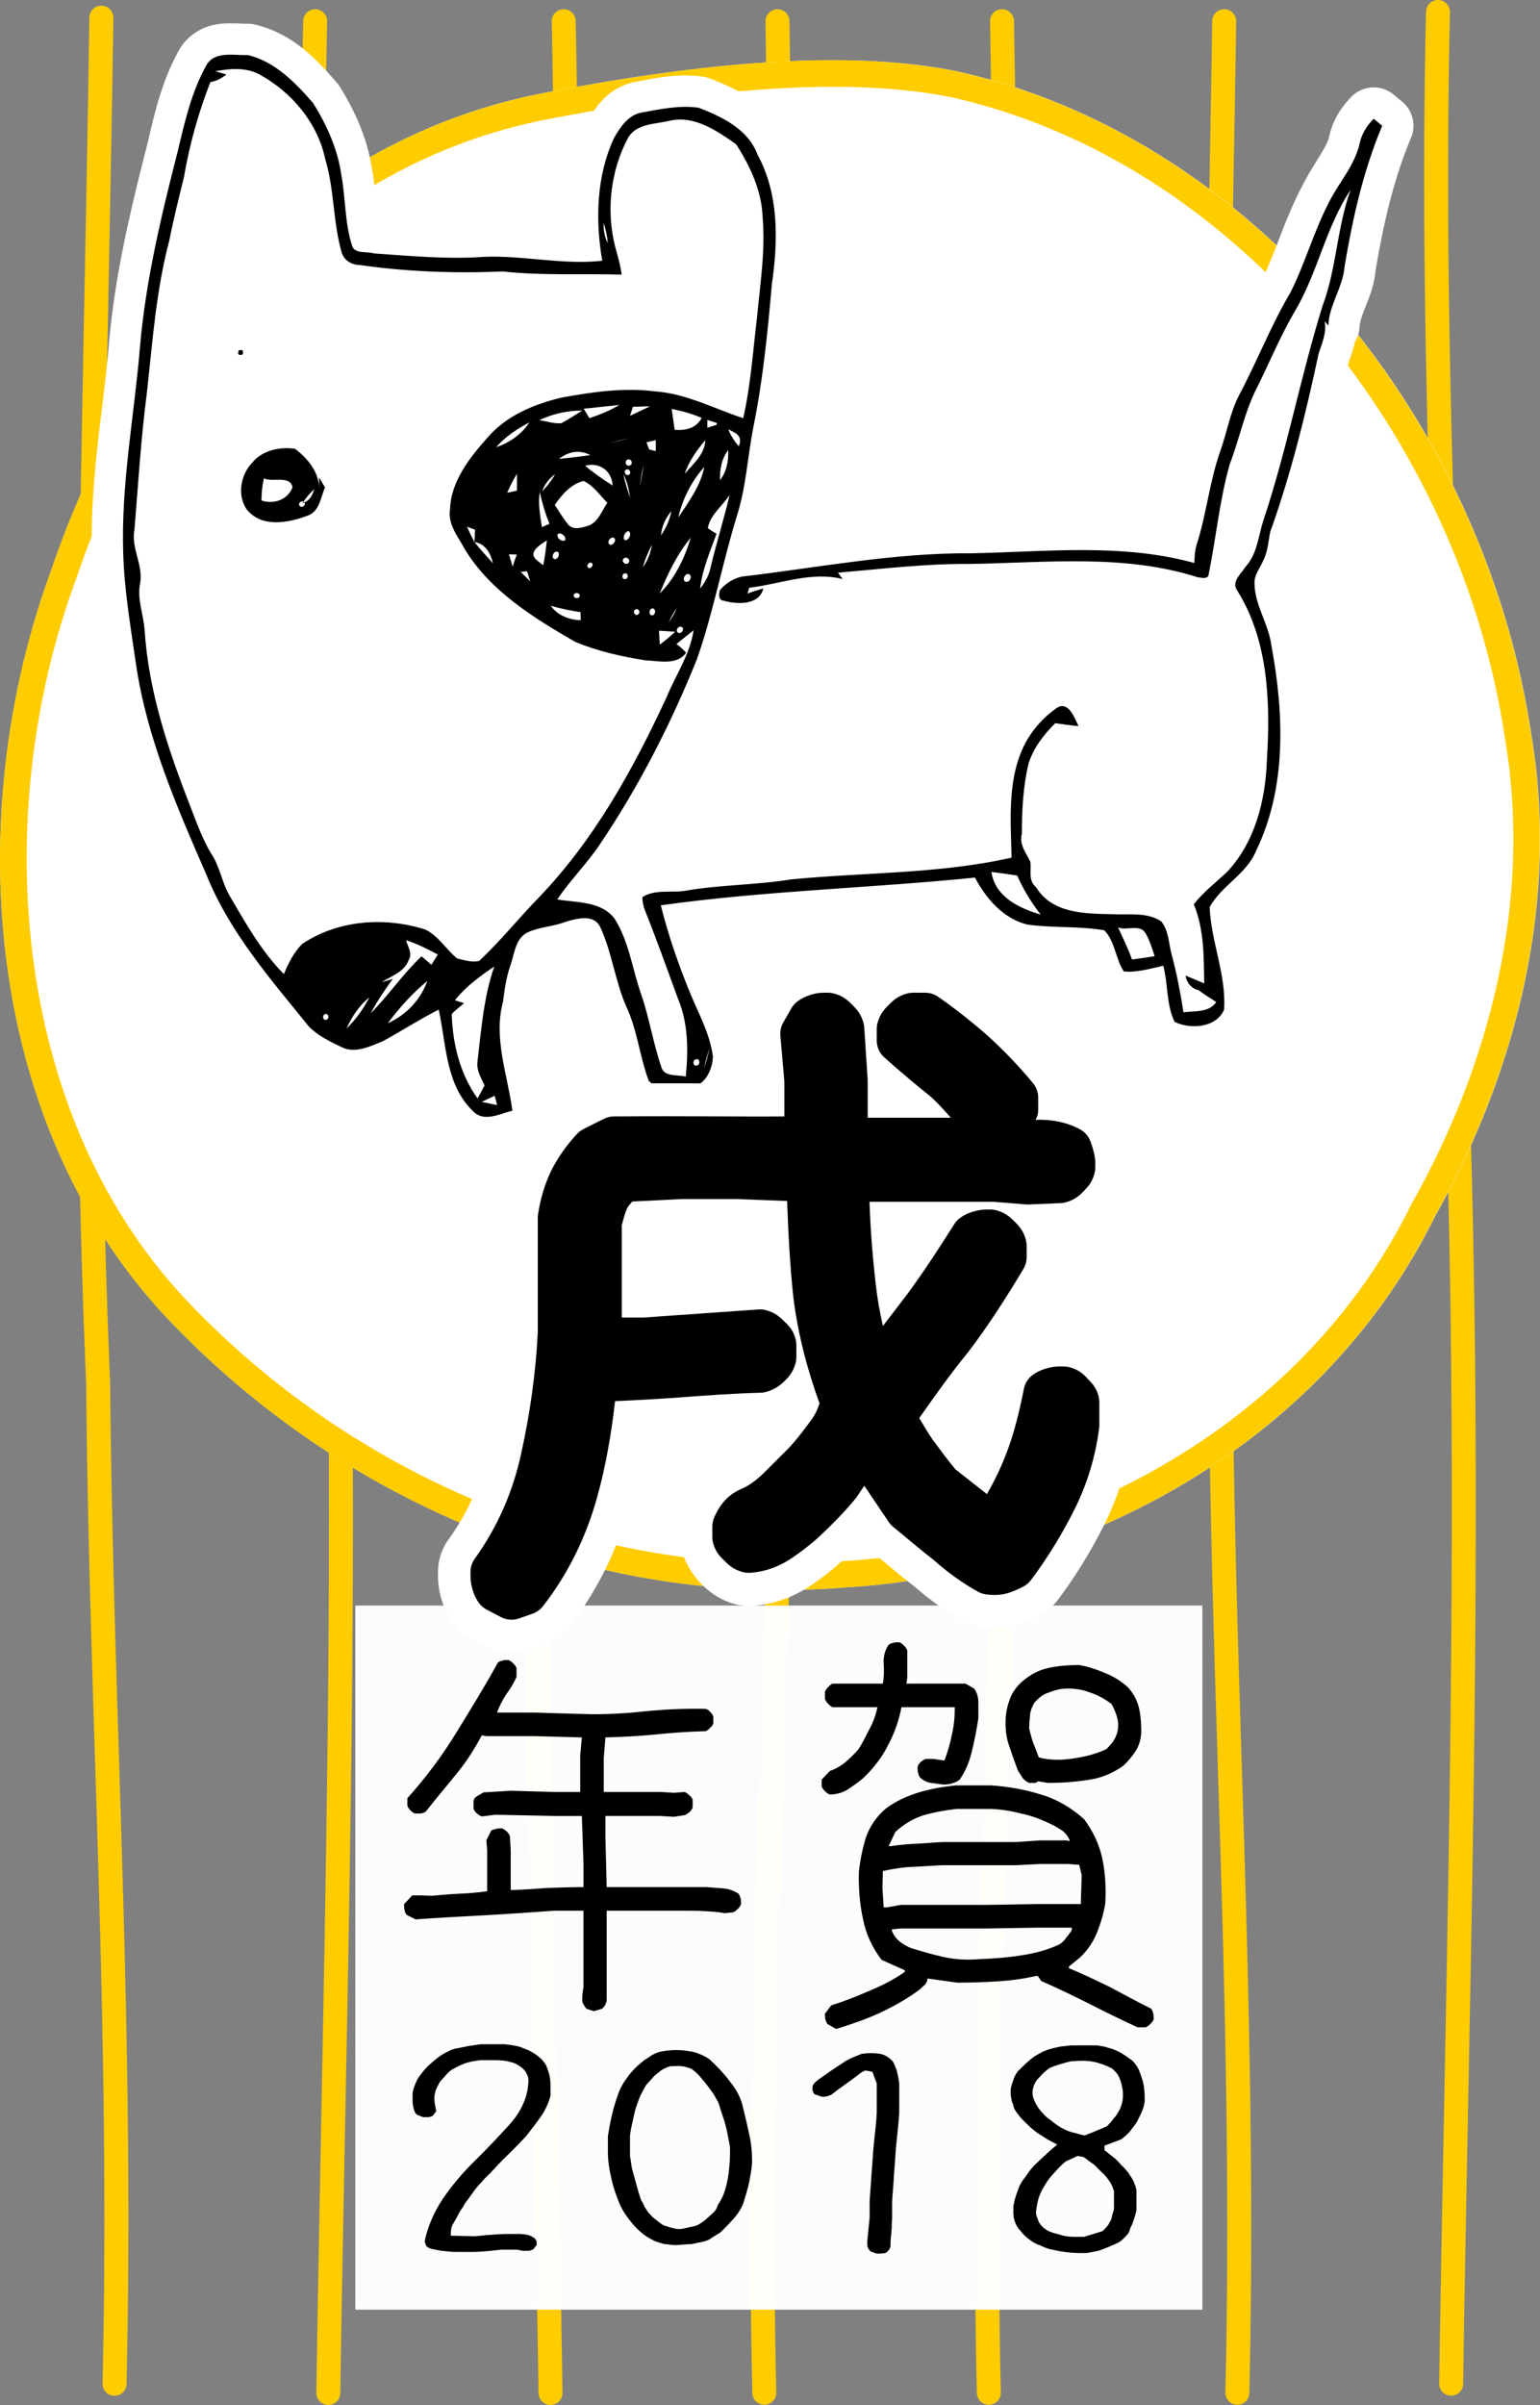
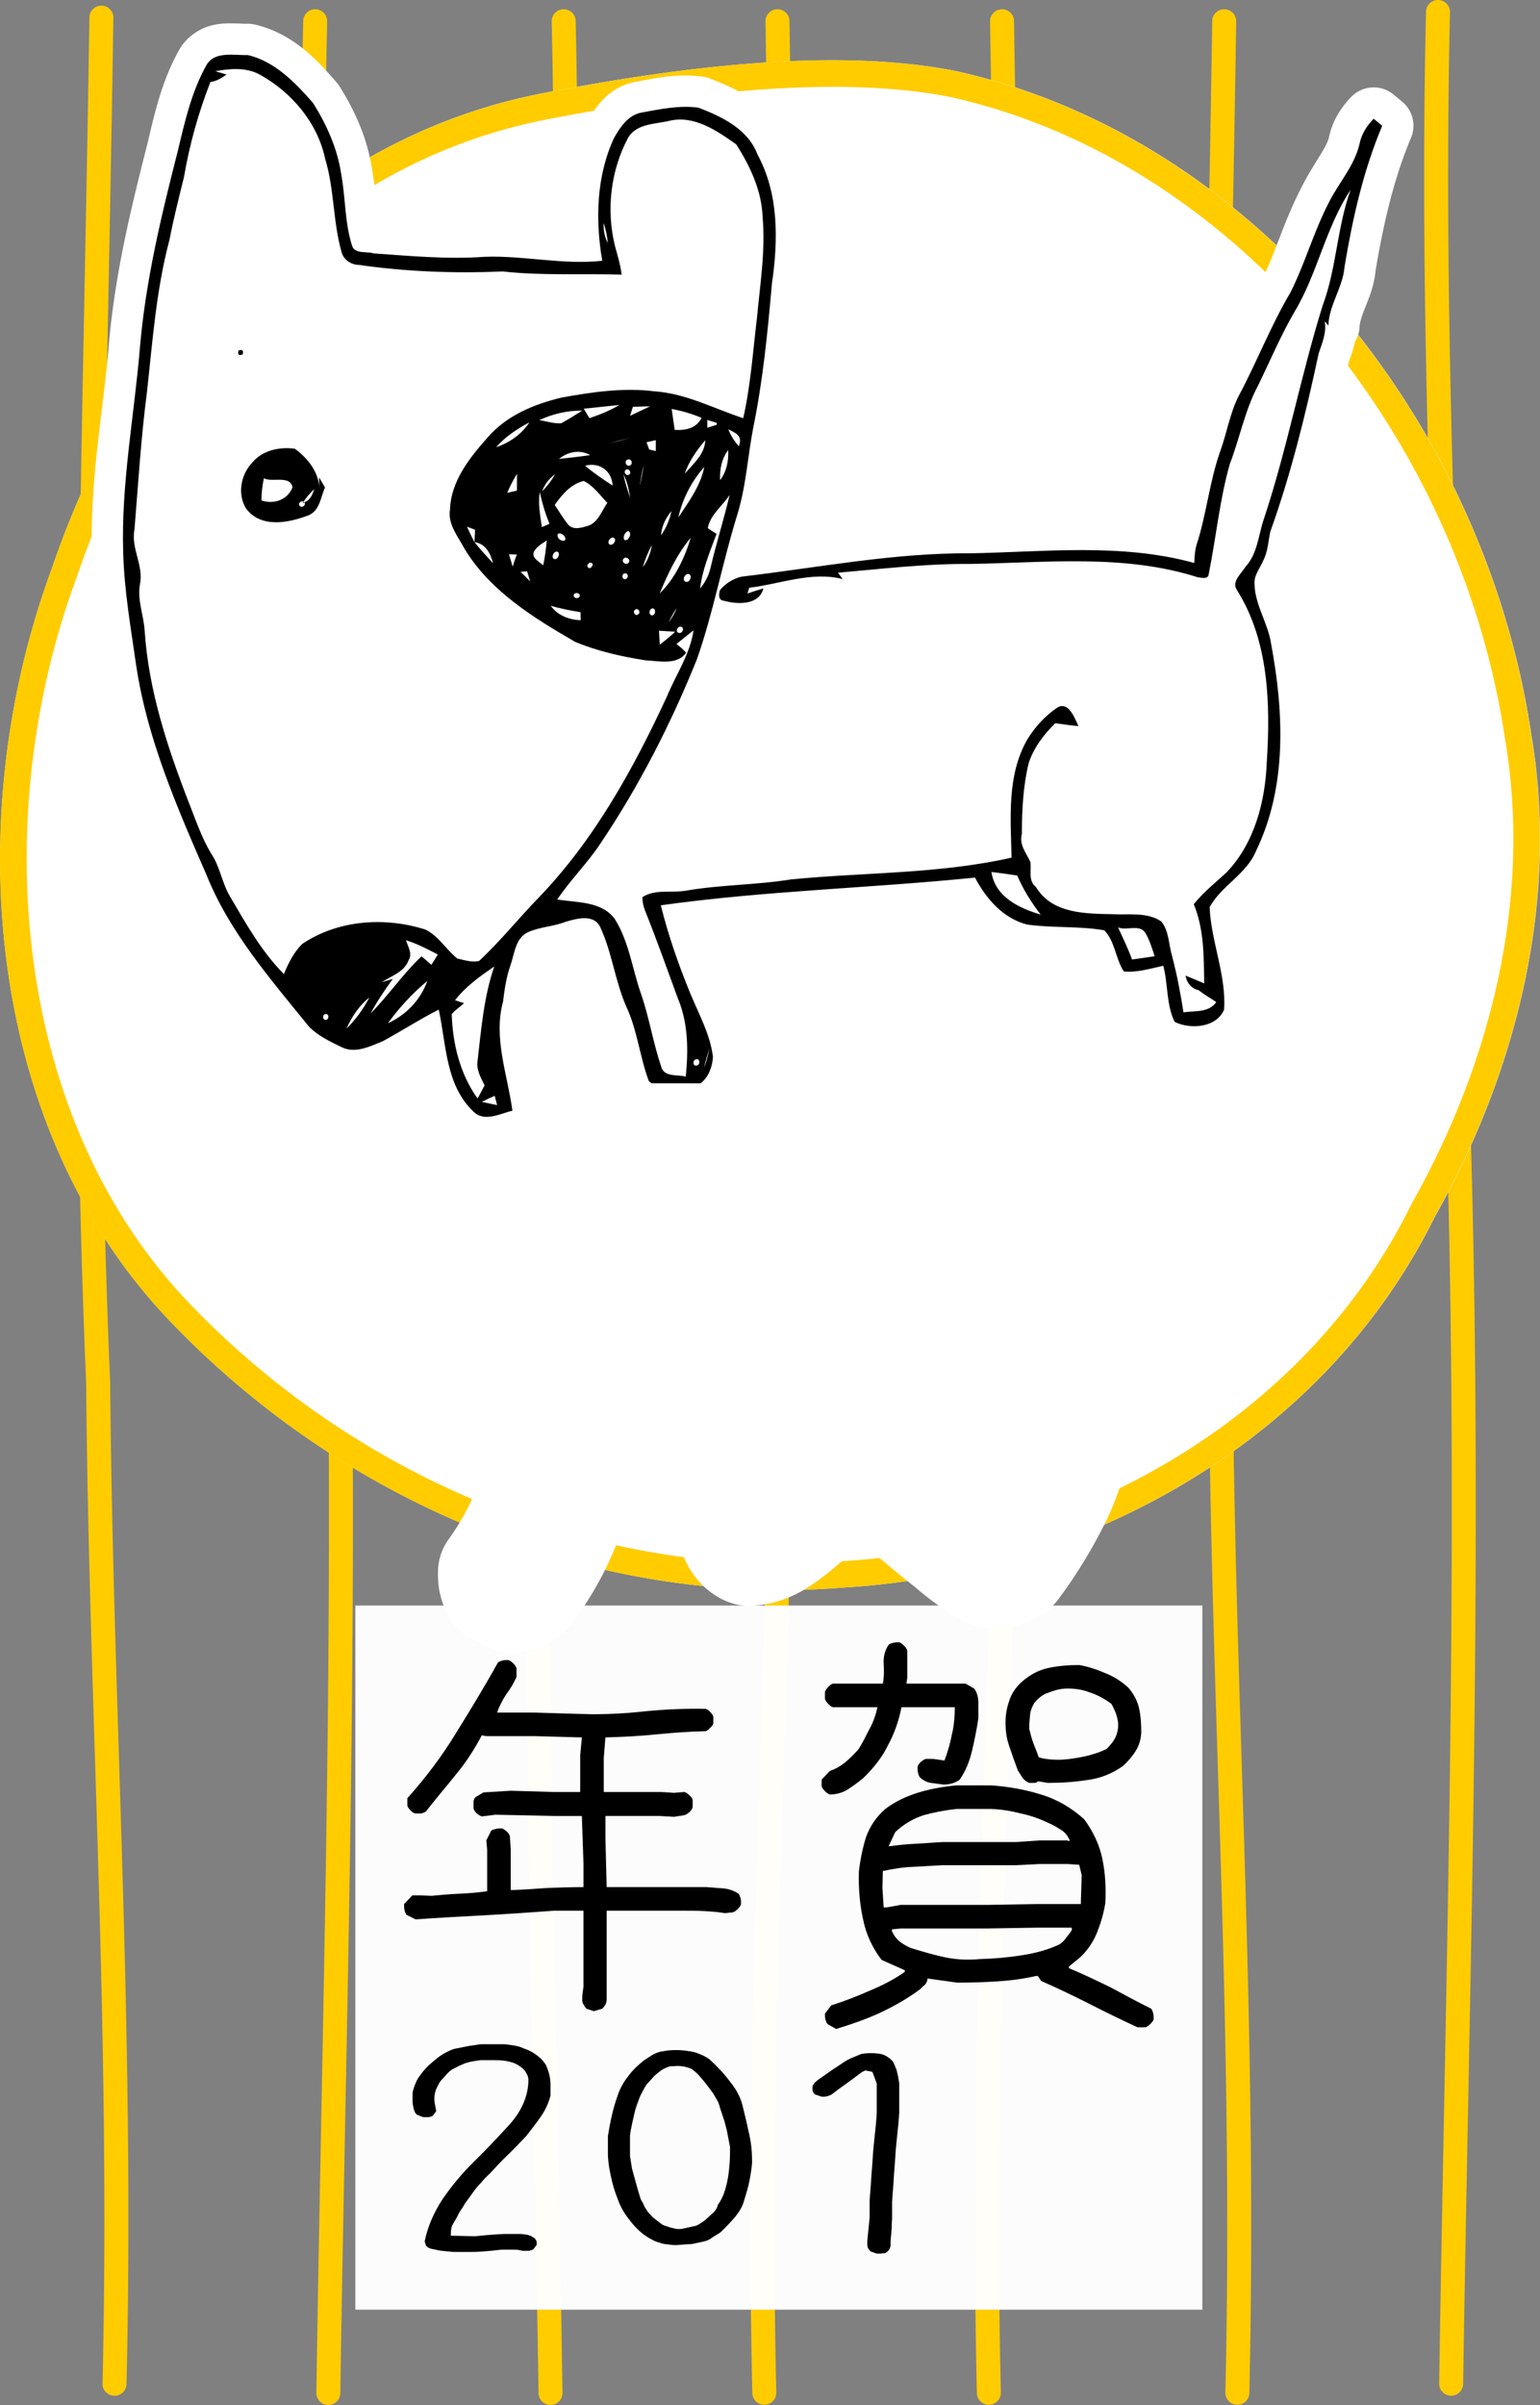
<svg xmlns="http://www.w3.org/2000/svg" xmlns:xlink="http://www.w3.org/1999/xlink" version="1.1" width="234.046" height="365.39" viewBox="0 0 234.046 365.39" id="svg4764">
  <rect x="0" y="0" width="234.046" height="365.39" fill="#808080" stroke="none" />
  <title id="title4544">Chinese horoscope - Pencil dog Japanese Version</title>
  <defs id="defs3480">
    <linearGradient x1="238.606" y1="600.949" x2="363.775" y2="600.949" id="linearGradient4800" xlink:href="#linearGradient4770" gradientUnits="userSpaceOnUse" gradientTransform="translate(485.442,-510.396)" />
    <linearGradient id="linearGradient4770">
      <stop id="stop4772" style="stop-color:#00ff00;stop-opacity:1" offset="0" />
      <stop id="stop4774" style="stop-color:#004700;stop-opacity:0.4" offset="1" />
    </linearGradient>
    <radialGradient cx="306.524" cy="512.526" r="19.68" fx="306.524" fy="512.526" id="radialGradient4784" xlink:href="#linearGradient4770" gradientUnits="userSpaceOnUse" gradientTransform="matrix(1,0,0,1.053,485.442,-537.461)" />
    <linearGradient id="linearGradient3036">
      <stop id="stop3038" style="stop-color:#00ff00;stop-opacity:1" offset="0" />
      <stop id="stop3040" style="stop-color:#004700;stop-opacity:0.4" offset="1" />
    </linearGradient>
    <radialGradient cx="243.851" cy="504.647" r="22.711" fx="243.851" fy="504.647" id="radialGradient4776" xlink:href="#linearGradient4770" gradientUnits="userSpaceOnUse" gradientTransform="matrix(1,0,0,1.128,485.442,-575.13)" />
    <linearGradient id="linearGradient3043">
      <stop id="stop3045" style="stop-color:#00ff00;stop-opacity:1" offset="0" />
      <stop id="stop3047" style="stop-color:#004700;stop-opacity:0.4" offset="1" />
    </linearGradient>
    <filter style="color-interpolation-filters:sRGB" id="filter5391">
      <feGaussianBlur id="feGaussianBlur5393" stdDeviation="0.141" />
    </filter>
    <linearGradient id="linearGradient3043-8">
      <stop id="stop3045-2" style="stop-color:#00ff00;stop-opacity:1" offset="0" />
      <stop id="stop3047-2" style="stop-color:#004700;stop-opacity:0.4" offset="1" />
    </linearGradient>
    <radialGradient cx="243.851" cy="504.647" r="22.711" fx="243.851" fy="504.647" id="radialGradient4776-6" xlink:href="#linearGradient4770-9" gradientUnits="userSpaceOnUse" gradientTransform="matrix(1,0,0,1.128,485.442,-575.13)" />
    <linearGradient id="linearGradient3036-6">
      <stop id="stop3038-2" style="stop-color:#00ff00;stop-opacity:1" offset="0" />
      <stop id="stop3040-9" style="stop-color:#004700;stop-opacity:0.4" offset="1" />
    </linearGradient>
    <radialGradient cx="306.524" cy="512.526" r="19.68" fx="306.524" fy="512.526" id="radialGradient4784-7" xlink:href="#linearGradient4770-9" gradientUnits="userSpaceOnUse" gradientTransform="matrix(1,0,0,1.053,485.442,-537.461)" />
    <linearGradient id="linearGradient4770-9">
      <stop id="stop4772-6" style="stop-color:#00ff00;stop-opacity:1" offset="0" />
      <stop id="stop4774-4" style="stop-color:#004700;stop-opacity:0.4" offset="1" />
    </linearGradient>
    <linearGradient x1="238.606" y1="600.949" x2="363.775" y2="600.949" id="linearGradient4800-9" xlink:href="#linearGradient4770-9" gradientUnits="userSpaceOnUse" gradientTransform="translate(485.442,-510.396)" />
    <linearGradient id="linearGradient3043-9">
      <stop id="stop3045-1" style="stop-color:#00ff00;stop-opacity:1" offset="0" />
      <stop id="stop3047-0" style="stop-color:#004700;stop-opacity:0.4" offset="1" />
    </linearGradient>
    <radialGradient cx="243.851" cy="504.647" r="22.711" fx="243.851" fy="504.647" id="radialGradient4776-5" xlink:href="#linearGradient4770-5" gradientUnits="userSpaceOnUse" gradientTransform="matrix(1,0,0,1.128,485.442,-575.13)" />
    <linearGradient id="linearGradient3036-3">
      <stop id="stop3038-5" style="stop-color:#00ff00;stop-opacity:1" offset="0" />
      <stop id="stop3040-1" style="stop-color:#004700;stop-opacity:0.4" offset="1" />
    </linearGradient>
    <radialGradient cx="306.524" cy="512.526" r="19.68" fx="306.524" fy="512.526" id="radialGradient4784-0" xlink:href="#linearGradient4770-5" gradientUnits="userSpaceOnUse" gradientTransform="matrix(1,0,0,1.053,485.442,-537.461)" />
    <linearGradient id="linearGradient4770-5">
      <stop id="stop4772-8" style="stop-color:#00ff00;stop-opacity:1" offset="0" />
      <stop id="stop4774-1" style="stop-color:#004700;stop-opacity:0.4" offset="1" />
    </linearGradient>
    <linearGradient x1="238.606" y1="600.949" x2="363.775" y2="600.949" id="linearGradient4800-5" xlink:href="#linearGradient4770-5" gradientUnits="userSpaceOnUse" gradientTransform="translate(485.442,-510.396)" />
  </defs>
  <g transform="translate(1.977,78.18)" id="layer4" style="display:inline" />
  <g transform="translate(-175.587,-414.209)" id="g4694" style="display:inline;opacity:0.97">
    <g transform="translate(181.562,414.362)" id="text3068" style="font-style:normal;font-weight:normal;font-size:40px;font-family:'Avenir 45 Book';-inkscape-font-specification:'Avenir 45 Book';fill:#000000;fill-opacity:1;stroke:none" />
  </g>
  <g transform="translate(2.194,78.15)" id="layer4-9" style="display:inline" />
  <g transform="translate(-175.369,-414.239)" id="g4694-2" style="display:inline;opacity:0.97">
    <g transform="translate(181.562,414.362)" id="text3068-7" style="font-style:normal;font-weight:normal;font-size:40px;font-family:'Avenir 45 Book';-inkscape-font-specification:'Avenir 45 Book';fill:#000000;fill-opacity:1;stroke:none" />
  </g>
  <g transform="translate(-18.559,0.123)" id="g3146">
    <g id="g3073">
      <path id="path2337" d="M 33.967,0.74 A 1.824,1.811 0 0 0 32.145,2.549 C 31.174,67.874 28.654,139.159 31.656,210.159 v -0.062 c 0.414,49.922 3.735,97.613 2.488,151.876 a 1.824,1.811 0 1 0 3.646,0.081 C 39.042,307.596 35.716,259.848 35.303,210.067 a 1.824,1.811 0 0 0 -0.002,-0.062 C 32.306,139.192 34.819,67.981 35.791,2.604 A 1.824,1.811 0 0 0 33.967,0.74 Z" style="color:#000000;font-style:normal;font-variant:normal;font-weight:normal;font-stretch:normal;font-size:medium;line-height:normal;font-family:sans-serif;font-variant-ligatures:normal;font-variant-position:normal;font-variant-caps:normal;font-variant-numeric:normal;font-variant-alternates:normal;font-feature-settings:normal;text-indent:0;text-align:start;text-decoration:none;text-decoration-line:none;text-decoration-style:solid;text-decoration-color:#000000;letter-spacing:normal;word-spacing:normal;text-transform:none;writing-mode:lr-tb;direction:ltr;text-orientation:mixed;dominant-baseline:auto;baseline-shift:baseline;text-anchor:start;white-space:normal;shape-padding:0;clip-rule:nonzero;display:inline;overflow:visible;visibility:visible;opacity:1;isolation:auto;mix-blend-mode:normal;color-interpolation:sRGB;color-interpolation-filters:linearRGB;solid-color:#000000;solid-opacity:1;vector-effect:none;fill:#ffcc00;fill-opacity:1;fill-rule:evenodd;stroke:none;stroke-width:3.634;stroke-linecap:round;stroke-linejoin:round;stroke-miterlimit:4;stroke-dasharray:none;stroke-dashoffset:0;stroke-opacity:1;color-rendering:auto;image-rendering:auto;shape-rendering:auto;text-rendering:auto;enable-background:accumulate" />
      <path id="path3021" d="m 237.117,-0.123 a 1.821,1.821 0 0 0 -1.836,1.805 c -1.253,54.586 2.079,102.447 2.492,152.344 a 1.821,1.821 0 0 0 0.002,0.062 c 2.999,70.978 0.483,142.357 -0.49,207.889 a 1.821,1.821 0 1 0 3.641,0.053 c 0.972,-65.458 3.493,-136.887 0.49,-208.033 l -0.002,-0.062 C 240.997,103.917 237.674,56.132 238.922,1.766 a 1.821,1.821 0 0 0 -1.805,-1.889 z" style="color:#000000;font-style:normal;font-variant:normal;font-weight:normal;font-stretch:normal;font-size:medium;line-height:normal;font-family:sans-serif;font-variant-ligatures:normal;font-variant-position:normal;font-variant-caps:normal;font-variant-numeric:normal;font-variant-alternates:normal;font-feature-settings:normal;text-indent:0;text-align:start;text-decoration:none;text-decoration-line:none;text-decoration-style:solid;text-decoration-color:#000000;letter-spacing:normal;word-spacing:normal;text-transform:none;writing-mode:lr-tb;direction:ltr;text-orientation:mixed;dominant-baseline:auto;baseline-shift:baseline;text-anchor:start;white-space:normal;shape-padding:0;clip-rule:nonzero;display:inline;overflow:visible;visibility:visible;opacity:1;isolation:auto;mix-blend-mode:normal;color-interpolation:sRGB;color-interpolation-filters:linearRGB;solid-color:#000000;solid-opacity:1;vector-effect:none;fill:#ffcc00;fill-opacity:1;fill-rule:evenodd;stroke:none;stroke-width:3.641;stroke-linecap:round;stroke-linejoin:round;stroke-miterlimit:4;stroke-dasharray:none;stroke-dashoffset:0;stroke-opacity:1;color-rendering:auto;image-rendering:auto;shape-rendering:auto;text-rendering:auto;enable-background:accumulate" />
      <path id="path3034" d="m 66.473,1.282 a 1.821,1.821 0 0 0 -1.834,1.805 c -1.253,54.586 2.079,102.447 2.492,152.344 a 1.821,1.821 0 0 0 0,0.062 c 2.999,70.978 0.483,142.357 -0.49,207.889 a 1.821,1.821 0 1 0 3.641,0.053 c 0.972,-65.458 3.493,-136.887 0.49,-208.033 l -0.002,-0.062 C 70.353,105.322 67.032,57.538 68.28,3.171 a 1.821,1.821 0 0 0 -1.807,-1.889 z" style="color:#000000;font-style:normal;font-variant:normal;font-weight:normal;font-stretch:normal;font-size:medium;line-height:normal;font-family:sans-serif;font-variant-ligatures:normal;font-variant-position:normal;font-variant-caps:normal;font-variant-numeric:normal;font-variant-alternates:normal;font-feature-settings:normal;text-indent:0;text-align:start;text-decoration:none;text-decoration-line:none;text-decoration-style:solid;text-decoration-color:#000000;letter-spacing:normal;word-spacing:normal;text-transform:none;writing-mode:lr-tb;direction:ltr;text-orientation:mixed;dominant-baseline:auto;baseline-shift:baseline;text-anchor:start;white-space:normal;shape-padding:0;clip-rule:nonzero;display:inline;overflow:visible;visibility:visible;opacity:1;isolation:auto;mix-blend-mode:normal;color-interpolation:sRGB;color-interpolation-filters:linearRGB;solid-color:#000000;solid-opacity:1;vector-effect:none;fill:#ffcc00;fill-opacity:1;fill-rule:evenodd;stroke:none;stroke-width:3.641;stroke-linecap:round;stroke-linejoin:round;stroke-miterlimit:4;stroke-dasharray:none;stroke-dashoffset:0;stroke-opacity:1;color-rendering:auto;image-rendering:auto;shape-rendering:auto;text-rendering:auto;enable-background:accumulate" />
      <path id="path3040" d="m 104.157,1.284 a 1.821,1.821 0 0 0 -1.75,1.887 c 1.249,54.389 -2.079,102.191 -2.494,152.23 -3.003,71.146 -0.482,142.575 0.49,208.033 a 1.821,1.821 0 1 0 3.641,-0.053 c -0.973,-65.531 -3.49,-136.911 -0.49,-207.889 a 1.821,1.821 0 0 0 0.002,-0.062 c 0.414,-49.897 3.745,-97.757 2.492,-152.344 a 1.821,1.821 0 0 0 -1.891,-1.803 z" style="color:#000000;font-style:normal;font-variant:normal;font-weight:normal;font-stretch:normal;font-size:medium;line-height:normal;font-family:sans-serif;font-variant-ligatures:normal;font-variant-position:normal;font-variant-caps:normal;font-variant-numeric:normal;font-variant-alternates:normal;font-feature-settings:normal;text-indent:0;text-align:start;text-decoration:none;text-decoration-line:none;text-decoration-style:solid;text-decoration-color:#000000;letter-spacing:normal;word-spacing:normal;text-transform:none;writing-mode:lr-tb;direction:ltr;text-orientation:mixed;dominant-baseline:auto;baseline-shift:baseline;text-anchor:start;white-space:normal;shape-padding:0;clip-rule:nonzero;display:inline;overflow:visible;visibility:visible;opacity:1;isolation:auto;mix-blend-mode:normal;color-interpolation:sRGB;color-interpolation-filters:linearRGB;solid-color:#000000;solid-opacity:1;vector-effect:none;fill:#ffcc00;fill-opacity:1;fill-rule:evenodd;stroke:none;stroke-width:3.641;stroke-linecap:round;stroke-linejoin:round;stroke-miterlimit:4;stroke-dasharray:none;stroke-dashoffset:0;stroke-opacity:1;color-rendering:auto;image-rendering:auto;shape-rendering:auto;text-rendering:auto;enable-background:accumulate" />
      <path id="path3044" d="m 136.664,1.282 a 1.821,1.821 0 0 0 -1.766,1.873 c 0.973,65.531 3.49,136.911 0.49,207.889 a 1.821,1.821 0 0 0 0,0.062 c -0.414,49.897 -3.745,97.757 -2.492,152.344 a 1.821,1.821 0 1 0 3.641,-0.084 c -1.248,-54.367 2.073,-102.151 2.49,-152.168 l 0.002,-0.062 C 142.032,139.99 139.511,68.561 138.539,3.103 a 1.821,1.821 0 0 0 -1.875,-1.82 z" style="color:#000000;font-style:normal;font-variant:normal;font-weight:normal;font-stretch:normal;font-size:medium;line-height:normal;font-family:sans-serif;font-variant-ligatures:normal;font-variant-position:normal;font-variant-caps:normal;font-variant-numeric:normal;font-variant-alternates:normal;font-feature-settings:normal;text-indent:0;text-align:start;text-decoration:none;text-decoration-line:none;text-decoration-style:solid;text-decoration-color:#000000;letter-spacing:normal;word-spacing:normal;text-transform:none;writing-mode:lr-tb;direction:ltr;text-orientation:mixed;dominant-baseline:auto;baseline-shift:baseline;text-anchor:start;white-space:normal;shape-padding:0;clip-rule:nonzero;display:inline;overflow:visible;visibility:visible;opacity:1;isolation:auto;mix-blend-mode:normal;color-interpolation:sRGB;color-interpolation-filters:linearRGB;solid-color:#000000;solid-opacity:1;vector-effect:none;fill:#ffcc00;fill-opacity:1;fill-rule:evenodd;stroke:none;stroke-width:3.641;stroke-linecap:round;stroke-linejoin:round;stroke-miterlimit:4;stroke-dasharray:none;stroke-dashoffset:0;stroke-opacity:1;color-rendering:auto;image-rendering:auto;shape-rendering:auto;text-rendering:auto;enable-background:accumulate" />
      <path id="path3048" d="m 170.793,1.282 a 1.821,1.821 0 0 0 -1.766,1.873 c 0.973,65.531 3.49,136.911 0.49,207.889 a 1.821,1.821 0 0 0 -0.002,0.062 c -0.414,49.897 -3.745,97.757 -2.492,152.344 a 1.821,1.821 0 1 0 3.641,-0.084 c -1.248,-54.367 2.075,-102.151 2.492,-152.168 l 0.002,-0.062 c 3.003,-71.146 0.482,-142.575 -0.49,-208.033 a 1.821,1.821 0 0 0 -1.875,-1.82 z" style="color:#000000;font-style:normal;font-variant:normal;font-weight:normal;font-stretch:normal;font-size:medium;line-height:normal;font-family:sans-serif;font-variant-ligatures:normal;font-variant-position:normal;font-variant-caps:normal;font-variant-numeric:normal;font-variant-alternates:normal;font-feature-settings:normal;text-indent:0;text-align:start;text-decoration:none;text-decoration-line:none;text-decoration-style:solid;text-decoration-color:#000000;letter-spacing:normal;word-spacing:normal;text-transform:none;writing-mode:lr-tb;direction:ltr;text-orientation:mixed;dominant-baseline:auto;baseline-shift:baseline;text-anchor:start;white-space:normal;shape-padding:0;clip-rule:nonzero;display:inline;overflow:visible;visibility:visible;opacity:1;isolation:auto;mix-blend-mode:normal;color-interpolation:sRGB;color-interpolation-filters:linearRGB;solid-color:#000000;solid-opacity:1;vector-effect:none;fill:#ffcc00;fill-opacity:1;fill-rule:evenodd;stroke:none;stroke-width:3.641;stroke-linecap:round;stroke-linejoin:round;stroke-miterlimit:4;stroke-dasharray:none;stroke-dashoffset:0;stroke-opacity:1;color-rendering:auto;image-rendering:auto;shape-rendering:auto;text-rendering:auto;enable-background:accumulate" />
      <path id="path3052" d="m 204.61,1.282 a 1.821,1.821 0 0 0 -1.82,1.82 c -0.972,65.477 -3.496,136.929 -0.488,208.096 0.417,50.017 3.738,97.801 2.49,152.168 a 1.821,1.821 0 1 0 3.641,0.084 c 1.253,-54.586 -2.079,-102.447 -2.492,-152.344 a 1.821,1.821 0 0 0 -0.002,-0.062 C 202.939,140.066 205.458,68.687 206.431,3.155 a 1.821,1.821 0 0 0 -1.82,-1.873 z" style="color:#000000;font-style:normal;font-variant:normal;font-weight:normal;font-stretch:normal;font-size:medium;line-height:normal;font-family:sans-serif;font-variant-ligatures:normal;font-variant-position:normal;font-variant-caps:normal;font-variant-numeric:normal;font-variant-alternates:normal;font-feature-settings:normal;text-indent:0;text-align:start;text-decoration:none;text-decoration-line:none;text-decoration-style:solid;text-decoration-color:#000000;letter-spacing:normal;word-spacing:normal;text-transform:none;writing-mode:lr-tb;direction:ltr;text-orientation:mixed;dominant-baseline:auto;baseline-shift:baseline;text-anchor:start;white-space:normal;shape-padding:0;clip-rule:nonzero;display:inline;overflow:visible;visibility:visible;opacity:1;isolation:auto;mix-blend-mode:normal;color-interpolation:sRGB;color-interpolation-filters:linearRGB;solid-color:#000000;solid-opacity:1;vector-effect:none;fill:#ffcc00;fill-opacity:1;fill-rule:evenodd;stroke:none;stroke-width:3.641;stroke-linecap:round;stroke-linejoin:round;stroke-miterlimit:4;stroke-dasharray:none;stroke-dashoffset:0;stroke-opacity:1;color-rendering:auto;image-rendering:auto;shape-rendering:auto;text-rendering:auto;enable-background:accumulate" />
    </g>
    <g id="g3100" transform="translate(155.459,12.645)">
      <path transform="translate(148.596,8.328)" d="m -155.291,-11.893 c -15.978,-0.464 -33.482,2.213 -47.637,4.943 -36.86,7.111 -62.538,36.578 -74.654,72.156 -13.996,37.731 -10.289,85.526 18.529,115.041 26.646,27.529 64.38,42.894 101.9,39.846 36.062,-2.155 72.687,-21.76 89.762,-56.404 l 0.006,-0.01 C -55.14,141.944 -48.482,116.137 -52.736,90.73 -59.667,43.41 -94.434,2.6110821e-4 -139.947,-10.24 a 2.012,2.012 0 0 0 -0.039,-0.008 c -4.82,-0.983 -9.978,-1.49 -15.305,-1.645 z" id="path3091" style="fill:#ffffff;fill-rule:evenodd;stroke:none;stroke-width:4.014;stroke-linecap:butt;stroke-linejoin:miter;stroke-miterlimit:4;stroke-dasharray:none;stroke-opacity:1" />
    </g>
    <path style="color:#000000;font-style:normal;font-variant:normal;font-weight:normal;font-stretch:normal;font-size:medium;line-height:normal;font-family:sans-serif;font-variant-ligatures:normal;font-variant-position:normal;font-variant-caps:normal;font-variant-numeric:normal;font-variant-alternates:normal;font-feature-settings:normal;text-indent:0;text-align:start;text-decoration:none;text-decoration-line:none;text-decoration-style:solid;text-decoration-color:#000000;letter-spacing:normal;word-spacing:normal;text-transform:none;writing-mode:lr-tb;direction:ltr;text-orientation:mixed;dominant-baseline:auto;baseline-shift:baseline;text-anchor:start;white-space:normal;shape-padding:0;clip-rule:nonzero;display:inline;overflow:visible;visibility:visible;opacity:1;isolation:auto;mix-blend-mode:normal;color-interpolation:sRGB;color-interpolation-filters:linearRGB;solid-color:#000000;solid-opacity:1;vector-effect:none;fill:#ffcc00;fill-opacity:1;fill-rule:evenodd;stroke:none;stroke-width:4.014;stroke-linecap:butt;stroke-linejoin:miter;stroke-miterlimit:4;stroke-dasharray:none;stroke-dashoffset:0;stroke-opacity:1;color-rendering:auto;image-rendering:auto;shape-rendering:auto;text-rendering:auto;enable-background:accumulate" d="M 148.726,9.08 C 132.736,8.602 115.254,11.304 101.099,14.035 64.241,21.146 38.565,50.612 26.449,86.189 12.453,123.919 16.16,171.713 44.978,201.226 c 0.001,0.001 0.003,0.003 0.004,0.004 6.5e-4,6.6e-4 10e-4,0.001 0.002,0.002 26.645,27.525 64.374,42.885 101.891,39.836 36.061,-2.155 72.684,-21.759 89.758,-56.402 l 0.025,-0.051 c 12.227,-21.721 18.877,-47.501 14.633,-72.885 l -0.002,-0.014 C 244.36,64.397 209.592,20.984 164.08,10.744 l -0.019,-0.004 -0.019,-0.004 C 159.221,9.754 154.056,9.239 148.726,9.08 Z m -0.098,4.039 c 5.135,0.145 10.059,0.624 14.586,1.545 43.555,9.808 77.409,51.89 84.104,97.646 l 0.004,0.021 0.004,0.019 c 4.076,24.304 -2.3,49.245 -14.189,70.346 l -0.027,0.049 -0.025,0.051 c -16.311,33.2 -51.646,52.19 -86.457,54.268 h -0.021 l -0.023,0.002 c -36.226,2.955 -72.867,-11.922 -98.721,-38.633 l -0.002,-0.002 -0.004,-0.004 C 20.427,170.343 16.68,124.031 30.224,87.553 l 0.01,-0.027 0.008,-0.025 C 42.018,52.909 66.682,24.763 101.861,17.977 c 14.026,-2.706 31.338,-5.293 46.768,-4.857 z" id="path3075" />
    <g id="g2976">
      <path style="opacity:0.97;fill:#ffffff;stroke:none" id="rect4674" d="M 72.561,243.807 H 201.297 V 350.789 H 72.561 Z" />
      <g transform="translate(0.036)" style="fill:#000000" id="g2967">
        <g aria-label="年賀" style="font-style:normal;font-weight:normal;font-size:62.834px;line-height:125%;font-family:sans-serif;letter-spacing:0px;word-spacing:0px;fill:#000000;fill-opacity:1;stroke:none;stroke-width:4.189px;stroke-linecap:butt;stroke-linejoin:miter;stroke-opacity:1" id="text2335">
          <path d="m 108.775,305.438 1.257,-0.377 c 0.503,-0.44 0.691,-0.943 0.691,-1.445 v -1.634 -11.813 h 11.561 c 1.068,0 2.136,0 3.267,0.063 1.068,0.063 2.136,0.126 3.142,0.314 l 1.194,-0.126 c 0.251,-0.063 0.503,-0.251 0.754,-0.503 0.251,-0.251 0.44,-0.503 0.503,-0.754 0,-0.314 0,-0.628 -0.063,-0.817 -0.063,-0.251 -0.126,-0.503 -0.314,-0.754 -0.754,-0.503 -1.571,-0.754 -2.388,-0.817 -0.88,-0.063 -1.759,-0.126 -2.513,-0.189 H 110.723 l -0.189,-7.477 v -3.33 h 8.231 l 2.199,0.126 1.571,-0.251 c 0.251,-0.063 0.503,-0.251 0.754,-0.44 0.251,-0.251 0.44,-0.503 0.503,-0.754 v -1.131 c -0.063,-0.251 -0.251,-0.503 -0.503,-0.691 -0.251,-0.251 -0.503,-0.44 -0.754,-0.503 l -1.571,0.126 -1.948,-0.126 h -8.734 v -5.152 l 0.251,-3.142 c 2.513,-0.063 5.027,-0.189 7.54,-0.44 2.513,-0.251 5.027,-0.44 7.666,-0.503 0.251,-0.063 0.503,-0.251 0.691,-0.503 0.251,-0.189 0.44,-0.44 0.503,-0.691 v -1.005 c -0.063,-0.251 -0.251,-0.503 -0.503,-0.754 -0.189,-0.251 -0.44,-0.377 -0.691,-0.44 -2.953,-0.063 -5.844,0.063 -8.608,0.314 -2.765,0.314 -5.592,0.503 -8.483,0.503 l -2.639,-0.063 -6.158,-0.189 h -5.781 c 0.314,-0.943 0.817,-1.885 1.382,-2.765 0.628,-0.817 1.131,-1.697 1.571,-2.639 v -1.32 c -0.063,-0.251 -0.251,-0.503 -0.503,-0.754 -0.251,-0.251 -0.503,-0.44 -0.754,-0.503 -0.314,0 -0.628,0 -0.817,0.063 -0.251,0.063 -0.503,0.126 -0.754,0.314 -2.011,3.644 -4.21,7.226 -6.346,10.682 -2.136,3.519 -4.65,6.849 -7.414,9.928 v 1.131 c 0.063,0.251 0.251,0.503 0.503,0.754 0.251,0.251 0.503,0.44 0.754,0.44 h 0.817 c 0.251,-0.063 0.503,-0.126 0.754,-0.314 1.508,-1.948 3.079,-3.77 4.587,-5.655 1.571,-1.885 2.828,-3.896 3.896,-5.906 l 0.691,0.126 h 7.414 l 7.1,0.189 -0.251,2.765 v 5.529 h -4.021 l -6.535,-0.189 -4.147,0.251 -0.943,0.566 c -0.314,0.126 -0.503,0.44 -0.566,0.754 v 1.131 c 0.063,0.251 0.251,0.503 0.503,0.754 0.251,0.189 0.503,0.377 0.754,0.44 l 2.074,-0.251 3.079,0.063 5.906,0.126 h 4.147 l 0.251,7.289 v 3.519 c -1.885,0 -3.707,0.063 -5.467,0.126 -1.759,0.126 -3.519,0.251 -5.215,0.314 h -0.377 v -6.095 l -0.126,-2.074 c -0.063,-0.251 -0.251,-0.503 -0.503,-0.754 -0.251,-0.189 -0.503,-0.377 -0.691,-0.44 -0.314,0 -0.628,0 -0.88,0.063 -0.251,0.063 -0.503,0.126 -0.754,0.251 l -0.754,1.508 0.126,1.445 v 6.283 c -1.382,0.189 -2.765,0.314 -4.273,0.377 -1.445,0.063 -2.89,0.189 -4.147,0.314 l -1.759,-0.063 h -1.194 l -1.257,1.32 c 0,0.314 0,0.628 0.063,0.88 0.063,0.251 0.126,0.503 0.314,0.754 l 1.382,0.691 c 3.456,-0.251 7.037,-0.44 10.556,-0.628 3.456,-0.189 7.037,-0.44 10.556,-0.691 h 4.398 v 11.561 l -0.126,0.88 c -0.063,0.503 -0.063,0.88 -0.063,1.194 0,0.314 0.189,0.691 0.628,1.257 z" style="font-style:normal;font-variant:normal;font-weight:normal;font-stretch:normal;font-size:62.834px;font-family:yutaCoco-P-OT-Regular;-inkscape-font-specification:'yutaCoco-P-OT-Regular, Normal';font-variant-ligatures:normal;font-variant-caps:normal;font-variant-numeric:normal;font-feature-settings:normal;text-align:start;writing-mode:lr-tb;text-anchor:start;fill:#000000;stroke-width:4.189px" id="path3004" />
          <path d="m 145.596,308.14 c 2.262,-0.691 4.461,-1.445 6.66,-2.451 2.136,-1.005 4.147,-2.136 6.095,-3.582 0.251,-0.251 0.503,-0.503 0.754,-0.691 0.251,-0.314 0.377,-0.628 0.377,-0.943 l 4.524,0.628 c 2.011,0 4.084,-0.063 6.095,-0.189 2.011,-0.126 3.896,-0.377 5.844,-0.817 h 0.314 l 0.503,0.754 c 2.451,1.068 4.901,2.262 7.289,3.456 2.451,1.257 4.901,2.451 7.352,3.582 h 1.194 c 0.251,-0.063 0.503,-0.251 0.754,-0.503 0.251,-0.251 0.44,-0.503 0.503,-0.691 0,-0.314 0,-0.628 -0.063,-0.88 -0.063,-0.251 -0.126,-0.503 -0.314,-0.754 -2.011,-1.005 -4.147,-2.136 -6.221,-3.267 -2.074,-1.005 -4.147,-2.011 -6.283,-2.89 v -0.251 l 1.697,-1.382 c 1.194,-1.131 2.011,-2.388 2.576,-3.77 0.566,-1.445 1.005,-2.89 1.257,-4.461 0.126,-2.388 0,-4.587 -0.44,-6.723 -0.44,-2.136 -1.382,-4.147 -2.765,-6.032 -1.948,-1.759 -4.21,-3.079 -6.598,-3.77 -2.388,-0.754 -4.901,-1.194 -7.54,-1.382 h -5.278 c -1.948,0.189 -3.833,0.503 -5.718,1.068 -1.822,0.566 -3.519,1.32 -5.09,2.513 -1.382,1.194 -2.388,2.702 -2.953,4.336 -0.503,1.634 -0.88,3.456 -1.068,5.215 -0.063,2.513 0.126,4.901 0.628,7.163 0.44,2.262 1.382,4.336 2.828,6.221 l 3.519,1.571 v 0.251 c -1.697,1.194 -3.456,2.074 -5.404,2.89 -1.885,0.817 -3.77,1.571 -5.781,2.199 l -0.943,1.257 c 0,0.314 0,0.628 0.063,0.88 0.063,0.189 0.126,0.44 0.314,0.691 z m 33.867,-12.818 c -1.759,0.817 -3.644,1.32 -5.718,1.634 -2.011,0.314 -4.084,0.503 -6.283,0.566 -1.948,0.189 -3.833,0.063 -5.529,-0.314 -1.697,-0.377 -3.393,-0.88 -5.027,-1.382 -0.566,-0.251 -1.131,-0.566 -1.697,-1.005 -0.503,-0.44 -0.88,-0.943 -1.131,-1.571 v -0.251 l 1.32,-0.126 h 13.132 l 7.54,-0.126 h 5.341 v 0.377 c -0.251,0.44 -0.566,0.754 -0.88,1.194 -0.314,0.44 -0.628,0.754 -1.068,1.005 z m 3.33,-6.158 h -6.723 l -7.54,0.126 h -13.132 l -2.074,0.377 h -0.503 l -0.189,-2.953 0.063,-2.576 c 1.508,-0.314 2.953,-0.566 4.524,-0.628 1.508,-0.063 3.079,-0.189 4.587,-0.251 h 11.184 l 3.644,-0.189 h 4.084 l 1.822,0.126 0.377,1.571 -0.126,4.021 z m -1.697,-9.676 -0.126,0.126 -0.251,-0.126 h -4.084 l -3.644,0.251 h -11.184 c -1.32,0.063 -2.639,0.189 -3.959,0.251 -1.382,0.063 -2.702,0.189 -4.021,0.377 h -0.251 l 1.005,-2.136 c 1.257,-1.194 2.765,-2.074 4.336,-2.576 1.571,-0.44 3.267,-0.754 4.964,-0.943 h 5.278 c 1.571,0.063 3.079,0.314 4.524,0.691 1.508,0.314 2.89,0.817 4.336,1.508 0.566,0.251 1.131,0.566 1.697,0.943 0.566,0.314 1.068,0.88 1.382,1.634 z m -36.444,-6.975 c 0.943,0 1.885,-0.251 2.702,-0.754 0.754,-0.503 1.571,-1.068 2.325,-1.697 1.634,-1.571 2.953,-3.267 3.833,-5.09 0.943,-1.759 1.634,-3.707 2.011,-5.718 h 8.106 c 0,1.445 -0.126,2.89 -0.44,4.147 -0.251,1.319 -0.628,2.639 -1.131,3.959 l -1.697,-0.251 h -1.131 c -0.251,0.063 -0.503,0.251 -0.754,0.44 -0.251,0.251 -0.44,0.503 -0.503,0.754 0,0.314 0,0.628 0.063,0.88 0.063,0.251 0.126,0.503 0.314,0.754 0.503,0.44 1.068,0.754 1.697,0.817 0.566,0.063 1.194,0.189 1.885,0.251 0.503,0 0.943,-0.063 1.32,-0.189 0.44,-0.126 0.817,-0.314 1.131,-0.566 0.943,-1.382 1.508,-2.828 1.885,-4.461 0.377,-1.571 0.691,-3.205 0.943,-4.838 v -2.388 c 0,-0.817 -0.189,-1.508 -0.628,-2.136 l -1.32,-0.754 h -8.985 l 0.126,-0.88 v -4.147 c -0.063,-0.251 -0.251,-0.503 -0.503,-0.754 -0.251,-0.251 -0.503,-0.44 -0.691,-0.503 -0.314,0 -0.628,0 -0.88,0.063 -0.251,0.063 -0.503,0.126 -0.754,0.314 -0.566,0.817 -0.817,1.822 -0.754,2.828 0.063,1.068 0.063,2.074 -0.126,3.079 h -7.603 c -0.251,0.063 -0.44,0.251 -0.691,0.503 -0.251,0.251 -0.44,0.503 -0.503,0.754 v 1.068 c 0.063,0.251 0.251,0.503 0.503,0.754 0.251,0.251 0.44,0.44 0.691,0.503 h 6.786 c -0.251,1.131 -0.628,2.262 -1.194,3.267 -0.566,1.068 -1.068,2.199 -1.759,3.205 -0.691,0.754 -1.382,1.445 -2.011,1.948 -0.691,0.566 -1.508,1.005 -2.262,1.257 l -1.257,1.32 v 1.005 c 0.063,0.251 0.251,0.503 0.503,0.754 0.251,0.251 0.503,0.44 0.754,0.503 z m 30.286,-1.759 h 0.754 c 0.251,0 0.44,-0.063 0.566,-0.251 l 1.508,0.251 c 2.011,0 4.021,-0.126 6.032,-0.44 1.948,-0.251 3.707,-0.943 5.404,-2.136 0.754,-0.691 1.445,-1.508 1.948,-2.325 0.503,-0.817 0.754,-1.697 0.817,-2.702 0,-1.257 -0.063,-2.513 -0.314,-3.644 -0.251,-1.194 -0.817,-2.262 -1.634,-3.205 -1.005,-0.943 -2.199,-1.697 -3.456,-2.199 -1.32,-0.566 -2.576,-1.005 -4.021,-1.257 -1.634,0 -3.205,0.126 -4.65,0.44 -1.508,0.314 -2.765,1.005 -3.959,2.011 -0.88,0.754 -1.508,1.634 -1.885,2.576 -0.377,1.005 -0.628,2.011 -0.691,3.079 -0.063,1.445 0.063,2.828 0.503,4.084 0.44,1.32 0.88,2.576 1.382,3.896 0.251,0.314 0.44,0.691 0.691,1.068 0.251,0.314 0.566,0.566 1.005,0.754 z m 11.75,-5.152 c -1.005,0.503 -2.199,0.88 -3.33,1.131 -1.194,0.251 -2.388,0.44 -3.644,0.503 -0.566,0 -1.131,0 -1.697,-0.063 -0.566,-0.063 -1.131,-0.126 -1.634,-0.314 -0.251,-0.754 -0.566,-1.508 -0.817,-2.136 -0.251,-0.691 -0.44,-1.445 -0.628,-2.199 0,-0.691 0.063,-1.382 0.126,-2.074 0.063,-0.691 0.314,-1.257 0.628,-1.822 0.628,-0.754 1.319,-1.32 2.136,-1.571 0.817,-0.314 1.571,-0.566 2.513,-0.628 1.382,-0.063 2.639,0.126 3.77,0.566 1.194,0.377 2.325,1.005 3.33,1.759 0.251,0.44 0.44,0.88 0.628,1.32 0.189,0.503 0.314,1.005 0.377,1.508 0.063,0.754 -0.063,1.508 -0.377,2.199 -0.314,0.691 -0.817,1.257 -1.382,1.822 z" style="font-style:normal;font-variant:normal;font-weight:normal;font-stretch:normal;font-size:62.834px;font-family:yutaCoco-P-OT-Regular;-inkscape-font-specification:'yutaCoco-P-OT-Regular, Normal';font-variant-ligatures:normal;font-variant-caps:normal;font-variant-numeric:normal;font-feature-settings:normal;text-align:start;writing-mode:lr-tb;text-anchor:start;fill:#000000;stroke-width:4.189px" id="path3006" />
        </g>
        <g aria-label=" 2018" transform="scale(1.176,0.85)" style="font-style:normal;font-weight:normal;font-size:50.922px;line-height:125%;font-family:sans-serif;letter-spacing:0px;word-spacing:0px;fill:#000000;fill-opacity:1;stroke:none;stroke-width:3.395px;stroke-linecap:butt;stroke-linejoin:miter;stroke-opacity:1" id="text2325">
          <path d="m 74.926,402.37 h 1.426 c 0.509,0 1.018,0 1.477,-0.051 l 1.375,-0.153 c 0.407,-0.051 0.917,-0.153 1.375,-0.204 h 0.713 0.713 c 0.255,0 0.56,0 0.764,0.051 0.153,0.051 0.356,0.102 0.509,0.153 h 0.509 0.356 c 0.153,-0.051 0.255,-0.102 0.356,-0.153 0.051,-0.051 0.153,-0.102 0.204,-0.153 l 0.407,-0.764 v -0.407 c 0,-0.102 -0.051,-0.204 -0.051,-0.356 -0.051,-0.102 -0.153,-0.255 -0.204,-0.407 0,0 -0.051,-0.051 -0.204,-0.153 -0.204,-0.153 -0.204,-0.204 -0.255,-0.255 -0.255,-0.051 -0.356,-0.153 -0.407,-0.204 -0.102,0 -0.255,0 -0.458,-0.102 -0.102,0 -0.255,0 -0.458,-0.051 h -1.477 c -0.509,0 -0.968,0 -1.426,0.051 l -1.528,0.153 c -0.509,0.051 -0.968,0.153 -1.528,0.204 l -3.106,-0.102 c 0,-0.968 0.051,-1.426 0.204,-1.884 0.153,-0.356 0.306,-0.764 0.458,-1.12 0.153,-0.306 0.255,-0.662 0.407,-1.069 0.153,-0.356 0.306,-0.662 0.509,-1.069 0.204,-0.56 0.509,-1.12 0.764,-1.579 0.255,-0.458 0.509,-1.018 0.764,-1.477 0.255,-0.458 0.509,-0.866 0.866,-1.375 0.306,-0.509 0.662,-1.018 1.069,-1.528 0.764,-1.12 1.477,-2.241 2.342,-3.361 0.815,-1.069 1.579,-2.241 2.342,-3.31 0.662,-1.171 1.324,-2.342 1.935,-3.565 0.611,-1.222 0.968,-2.393 1.222,-3.666 v -1.986 c 0,-0.611 -0.051,-1.222 -0.153,-1.782 -0.102,-0.611 -0.255,-1.12 -0.407,-1.68 -0.255,-0.56 -0.509,-1.018 -0.866,-1.426 -0.407,-0.458 -0.713,-0.764 -1.069,-1.018 -0.306,-0.255 -0.611,-0.407 -1.018,-0.611 -0.356,-0.255 -0.713,-0.356 -1.069,-0.458 -0.458,-0.102 -0.917,-0.204 -1.324,-0.255 h -3.106 l -1.528,0.306 c -0.407,0.102 -0.917,0.255 -1.477,0.407 -0.509,0.102 -0.866,0.306 -1.273,0.611 -0.458,0.306 -0.815,0.611 -1.222,1.018 -0.407,0.458 -0.815,0.917 -1.222,1.426 -0.407,0.56 -0.713,1.018 -0.968,1.528 -0.306,0.509 -0.56,1.069 -0.713,1.629 -0.204,0.662 -0.356,1.273 -0.407,1.782 v 1.171 c 0,0.407 0,0.764 0.051,1.018 0.051,0.407 0.102,0.764 0.204,1.069 0.051,0.306 0.204,0.509 0.356,0.662 l 0.764,0.407 h 0.407 0.306 c 0.153,-0.051 0.306,-0.102 0.407,-0.153 l 0.153,-0.153 0.407,-0.764 -0.204,-1.528 c -0.051,-0.611 -0.051,-1.171 0.051,-1.731 0.051,-0.458 0.255,-1.018 0.458,-1.528 0.153,-0.509 0.458,-0.917 0.713,-1.273 0.255,-0.407 0.509,-0.917 1.018,-1.375 0.356,-0.255 0.611,-0.458 0.917,-0.662 l 0.764,-0.458 c 0.255,-0.102 0.611,-0.255 1.018,-0.356 0.306,-0.051 0.611,-0.153 1.018,-0.204 h 1.426 c 0.458,0 0.917,0 1.324,0.051 0.509,0.051 0.917,0.204 1.324,0.356 0.407,0.153 0.815,0.509 1.12,0.815 0.153,0.153 0.306,0.356 0.407,0.509 0.153,0.204 0.255,0.458 0.306,0.662 0.102,0.153 0.153,0.407 0.204,0.611 0.051,0.255 0.051,0.509 0.051,0.713 -0.051,2.801 -0.917,5.449 -2.444,7.791 -1.477,2.241 -3.004,4.481 -4.583,6.62 -1.579,2.139 -2.903,4.379 -4.074,6.722 -1.12,2.393 -1.884,4.787 -2.291,7.435 v 0.255 c 0.102,0.204 0.102,0.356 0.102,0.458 l 0.153,0.306 0.204,0.204 c 0.153,0.102 0.407,0.255 0.764,0.306 0.306,0.102 0.611,0.204 0.917,0.255 0.356,0.051 0.713,0.102 1.12,0.153 0.255,0.051 0.56,0.051 1.018,0.051 z" style="font-style:normal;font-variant:normal;font-weight:normal;font-stretch:normal;font-size:50.922px;font-family:yutaCoco-P-OT-Regular;-inkscape-font-specification:'yutaCoco-P-OT-Regular, Normal';font-variant-ligatures:normal;font-variant-caps:normal;font-variant-numeric:normal;font-feature-settings:normal;text-align:start;writing-mode:lr-tb;text-anchor:start;fill:#000000;stroke-width:3.395px" id="path3009" />
          <path style="font-style:normal;font-variant:normal;font-weight:normal;font-stretch:normal;font-size:50.922px;font-family:yutaCoco-P-OT-Regular;-inkscape-font-specification:'yutaCoco-P-OT-Regular, Normal';font-variant-ligatures:normal;font-variant-caps:normal;font-variant-numeric:normal;font-feature-settings:normal;text-align:start;writing-mode:lr-tb;text-anchor:start;fill:#000000;stroke-width:3.395px" d="m 121.324,311.469 c -0.299,0 -0.598,0.012 -0.867,0.033 -0.539,0.043 -0.959,0.13 -1.498,0.217 -0.479,0.13 -0.898,0.303 -1.258,0.52 -0.419,0.26 -0.839,0.563 -1.258,0.822 -0.958,0.779 -1.796,1.557 -2.455,2.51 -0.719,0.909 -1.199,1.862 -1.498,2.771 -0.359,0.996 -0.659,1.992 -0.898,3.074 -0.24,0.996 -0.42,2.035 -0.6,3.117 v 2.986 c 0.06,1.126 0.239,2.207 0.479,3.246 0.24,1.126 0.54,2.164 0.959,3.203 0.359,1.039 0.84,1.993 1.559,2.945 0.719,0.996 1.497,1.86 2.455,2.596 0.479,0.346 0.838,0.563 1.197,0.736 0.359,0.216 0.659,0.347 1.139,0.477 0.479,0.173 0.838,0.26 1.197,0.26 0.479,0.087 0.958,0.131 1.438,0.131 0.599,-0.043 1.139,-0.088 1.678,-0.131 0.479,0 0.899,-0.044 1.318,-0.174 0.479,-0.087 0.898,-0.173 1.377,-0.303 0.419,-0.13 0.719,-0.259 1.078,-0.562 l 1.199,-0.736 c 0.839,-0.779 1.557,-1.558 2.275,-2.381 0.659,-0.823 1.137,-1.6 1.377,-2.553 0.299,-0.952 0.6,-1.948 0.779,-2.857 0.18,-0.952 0.36,-1.948 0.42,-2.857 0,-1.515 -0.12,-2.857 -0.42,-4.199 -0.299,-1.385 -0.6,-2.728 -0.959,-4.156 -0.299,-1.342 -0.898,-2.598 -1.916,-3.854 -0.958,-1.299 -2.036,-2.424 -3.174,-3.463 -0.359,-0.26 -0.66,-0.432 -1.02,-0.605 -0.299,-0.13 -0.598,-0.259 -0.957,-0.389 -0.359,-0.13 -0.659,-0.174 -0.898,-0.217 -0.299,-0.043 -0.78,-0.131 -1.379,-0.174 -0.27,-0.022 -0.57,-0.033 -0.869,-0.033 z m 0.031,2.414 c 0.299,0 0.598,-3e-4 0.838,0.043 0.12,0 0.478,0.044 0.658,0.131 0.24,0.043 0.541,0.13 0.9,0.303 0.599,0.433 1.018,0.866 1.377,1.299 0.299,0.346 0.659,0.778 0.959,1.168 0.299,0.39 0.599,0.823 0.898,1.213 0.299,0.476 0.538,0.952 0.777,1.342 l 0.18,0.52 0.121,0.434 0.658,1.99 0.359,1.385 0.479,2.512 c 0,0.823 0.001,1.602 -0.059,2.381 -0.06,0.693 -0.12,1.471 -0.24,2.164 -0.12,0.736 -0.299,1.516 -0.539,2.209 -0.24,0.779 -0.598,1.427 -1.018,2.033 -0.06,0.346 -0.301,0.737 -0.48,0.953 -0.24,0.26 -0.478,0.477 -0.777,0.736 -0.299,0.26 -0.539,0.52 -0.898,0.779 -0.299,0.216 -0.659,0.475 -1.139,0.691 l -2.156,0.477 c -0.359,0.043 -0.839,0.044 -1.078,-0.043 l -0.539,-0.129 c -0.24,-0.043 -0.48,-0.13 -0.66,-0.217 -0.299,-0.043 -0.717,-0.217 -0.957,-0.434 l -0.898,-0.693 -0.359,-0.303 -0.6,-0.648 c -0.24,-0.303 -0.359,-0.563 -0.539,-0.779 l -0.359,-0.779 c -0.12,-0.173 -0.299,-0.433 -0.359,-0.736 l -0.299,-0.953 -0.539,-1.947 -0.42,-1.516 -0.299,-1.904 v -3.074 c 0.06,-0.606 0.179,-1.168 0.299,-1.73 0.12,-0.563 0.24,-1.082 0.359,-1.602 0.12,-0.563 0.299,-1.125 0.479,-1.602 0.18,-0.476 0.359,-1.083 0.719,-1.689 0.18,-0.346 0.36,-0.692 0.6,-1.082 0.24,-0.303 0.599,-0.65 0.898,-0.996 0.299,-0.39 0.719,-0.736 1.139,-1.039 0.359,-0.346 0.958,-0.606 1.617,-0.822 0.419,0 0.659,3e-4 0.898,-0.043 z" transform="matrix(0.85,0,0,1.176,-0.03,0)" id="path3011" />
          <path d="m 129.056,402.675 h 0.407 c 0.102,0 0.662,-0.102 0.713,-0.102 l 0.204,-0.204 c 0.306,-0.356 0.407,-0.662 0.458,-1.069 0,-0.509 0,-1.018 0.051,-1.629 0.051,-0.458 0.051,-1.018 0.102,-1.579 0,-0.56 0,-1.018 0.051,-1.579 v -3.106 c 0.051,-1.375 0.153,-2.648 0.204,-3.972 0.051,-1.375 0.153,-2.699 0.204,-3.972 0.051,-1.375 0.153,-2.699 0.255,-4.023 0.102,-1.324 0.204,-2.648 0.255,-3.921 v -5.347 l -0.153,-1.222 c -0.051,-0.356 -0.204,-1.171 -0.204,-1.171 -0.102,-0.356 -0.306,-1.018 -0.306,-1.018 0,0 -0.102,-0.407 -0.356,-0.713 l -0.204,-0.255 -0.306,-0.306 c -0.407,-0.356 -0.764,-0.509 -1.12,-0.56 -0.866,-0.153 -1.579,-0.102 -2.241,0.051 l -1.069,0.611 c -0.306,0.153 -0.611,0.407 -0.917,0.611 l -1.833,1.68 -1.731,1.68 c 0,0 -0.204,0.204 -0.306,0.356 0,0 -0.153,0.153 -0.204,0.255 l -0.204,0.407 c 0,0 -0.102,0.356 -0.051,0.815 0.051,0.56 0.306,0.815 0.306,0.815 l 0.866,0.407 c 0,0 0.306,0.051 0.662,-0.051 0,0 0.306,-0.102 0.611,-0.306 l 0.815,-0.866 1.884,-1.884 1.222,-1.273 0.458,-0.306 0.917,0.255 0.56,2.088 v 5.245 c -0.051,1.375 -0.153,2.699 -0.255,3.972 -0.102,1.273 -0.204,2.597 -0.255,3.819 -0.051,1.375 -0.153,2.648 -0.204,3.921 -0.051,1.426 -0.153,2.699 -0.204,3.921 v 3.055 l -0.306,4.227 v 0.611 c 0,0.255 0.051,0.611 0.204,0.866 0,0 0.102,0.204 0.204,0.356 z" style="font-style:normal;font-variant:normal;font-weight:normal;font-stretch:normal;font-size:50.922px;font-family:yutaCoco-P-OT-Regular;-inkscape-font-specification:'yutaCoco-P-OT-Regular, Normal';font-variant-ligatures:normal;font-variant-caps:normal;font-variant-numeric:normal;font-feature-settings:normal;text-align:start;writing-mode:lr-tb;text-anchor:start;fill:#000000;stroke-width:3.395px" id="path3013" />
-           <path d="m 155.535,402.573 c 0.356,0 0.662,0 0.866,-0.051 0.204,-0.051 0.458,-0.153 0.764,-0.204 0.204,-0.051 0.407,-0.102 0.662,-0.204 0.255,-0.153 0.56,-0.255 0.764,-0.407 0.306,-0.153 0.509,-0.255 0.764,-0.458 0.255,-0.102 0.407,-0.204 0.56,-0.306 0.255,-0.204 0.407,-0.255 0.509,-0.356 0.153,-0.153 0.306,-0.306 0.56,-0.662 0.306,-0.407 0.509,-0.713 0.662,-1.069 0.102,-0.458 0.204,-0.917 0.407,-1.375 0.102,-0.407 0.204,-0.764 0.306,-1.222 0.102,-0.458 0.204,-0.917 0.255,-1.324 v -3.615 c -0.051,-0.458 -0.204,-0.968 -0.356,-1.528 -0.153,-0.509 -0.407,-0.917 -0.662,-1.528 -0.306,-0.509 -0.56,-0.968 -0.917,-1.375 -0.306,-0.509 -0.611,-0.968 -0.968,-1.375 l -1.222,-1.324 v -0.815 l 2.139,-1.12 c 0.458,-0.458 0.866,-0.968 1.171,-1.477 0.306,-0.56 0.611,-1.069 0.917,-1.731 0.204,-0.662 0.458,-1.222 0.611,-1.782 0.153,-0.509 0.306,-1.171 0.356,-1.833 0,-0.662 0,-1.375 -0.051,-1.935 -0.051,-0.662 -0.102,-1.324 -0.255,-1.935 -0.153,-0.662 -0.306,-1.222 -0.458,-1.782 -0.204,-0.56 -0.458,-1.069 -0.815,-1.579 l -0.866,-0.866 c -0.306,-0.255 -0.56,-0.509 -0.917,-0.764 -0.306,-0.204 -0.56,-0.356 -0.866,-0.509 -0.255,-0.102 -0.611,-0.204 -0.866,-0.356 -0.255,-0.051 -0.611,-0.153 -1.018,-0.255 h -3.412 c -0.407,0.051 -0.866,0.153 -1.324,0.204 -0.356,0.102 -0.713,0.204 -1.171,0.356 -0.407,0.153 -0.764,0.356 -1.069,0.509 -0.356,0.255 -0.764,0.56 -1.12,0.866 -0.458,0.458 -0.815,0.866 -1.171,1.324 -0.356,0.458 -0.713,0.968 -1.018,1.375 -0.255,0.509 -0.458,0.968 -0.56,1.477 -0.153,0.611 -0.306,1.171 -0.356,1.68 v 0.968 c 0,0.306 0.051,0.56 0.102,0.968 0.051,0.306 0.102,0.56 0.204,0.815 0.051,0.356 0.102,0.611 0.204,0.917 0.255,0.56 0.56,1.12 0.917,1.68 0.356,0.509 0.764,1.069 1.171,1.579 0.458,0.509 0.866,1.018 1.426,1.426 0.458,0.458 0.968,0.866 1.986,1.579 l -0.866,1.018 c -0.611,0.764 -1.171,1.477 -1.782,2.291 -0.611,0.764 -1.018,1.528 -1.426,2.393 -0.458,0.764 -0.815,1.579 -1.018,2.495 -0.255,0.917 -0.458,1.833 -0.56,2.699 0,0.56 -0.051,1.171 0,1.68 0,0.509 0.102,0.968 0.255,1.477 0.153,0.56 0.407,1.018 0.713,1.477 0.204,0.407 0.56,0.866 0.917,1.273 0.509,0.56 0.968,0.968 1.477,1.171 0.56,0.356 1.018,0.662 1.629,0.815 0.662,0.204 1.222,0.356 1.884,0.458 0.611,0.102 1.222,0.153 1.935,0.153 z m 2.699,-3.921 -2.393,1.018 h -1.222 c -0.458,0 -0.866,-0.051 -1.273,-0.153 -0.356,-0.102 -0.662,-0.255 -0.917,-0.356 -0.356,-0.102 -0.713,-0.255 -1.069,-0.458 l -0.356,-0.255 -0.407,-0.407 c -0.153,-0.255 -0.356,-0.458 -0.407,-0.662 -0.102,-0.102 -0.255,-0.458 -0.255,-0.611 -0.051,-0.102 -0.102,-0.306 -0.102,-0.458 -0.102,-0.153 -0.153,-0.458 -0.204,-0.917 0.051,-0.815 0.153,-1.68 0.306,-2.444 0.153,-0.764 0.458,-1.68 0.815,-2.444 0.306,-0.764 0.764,-1.579 1.222,-2.241 0.407,-0.611 0.866,-1.375 1.528,-2.088 l 1.528,-0.968 0.764,0.204 c 0.509,0.509 0.917,0.968 1.375,1.375 0.356,0.509 0.713,1.018 1.069,1.477 0.356,0.407 0.662,1.018 0.917,1.528 0.306,0.56 0.407,1.12 0.56,1.68 v 3.208 c -0.051,0.458 -0.153,0.713 -0.204,0.968 l -0.153,0.917 c -0.153,0.356 -0.255,0.713 -0.407,1.018 -0.153,0.255 -0.306,0.56 -0.713,1.069 z m -1.171,-17.721 -1.12,0.611 c -0.509,-0.102 -0.815,-0.255 -1.069,-0.356 -0.356,-0.102 -0.56,-0.204 -0.815,-0.306 -0.255,-0.102 -0.611,-0.306 -0.866,-0.509 -0.255,-0.153 -0.56,-0.407 -0.764,-0.611 -0.356,-0.356 -0.713,-0.713 -1.069,-1.12 -0.407,-0.356 -0.713,-0.866 -1.018,-1.324 -0.306,-0.458 -0.509,-0.917 -0.662,-1.273 -0.153,-0.407 -0.356,-0.968 -0.458,-1.528 -0.051,-0.458 -0.051,-1.018 0.051,-1.477 0.051,-0.407 0.255,-0.917 0.458,-1.375 0.204,-0.306 0.458,-0.662 0.713,-1.069 0.255,-0.356 0.56,-0.713 0.968,-1.12 0.917,-0.509 1.782,-0.866 2.699,-1.171 0.56,-0.051 1.018,-0.102 1.528,-0.102 0.458,0 0.917,0.051 1.324,0.153 0.458,0.102 0.866,0.306 1.222,0.458 0.356,0.153 0.815,0.458 1.273,0.764 0.306,0.356 0.509,0.713 0.713,1.018 0.102,0.306 0.255,0.611 0.306,0.917 0.051,0.204 0.153,0.458 0.204,0.815 0.051,0.356 0.102,0.662 0.153,1.069 0.051,0.662 0.051,1.171 0,1.782 -0.051,0.611 -0.204,1.12 -0.356,1.68 -0.255,0.611 -0.458,1.171 -0.764,1.579 -0.204,0.407 -0.509,0.917 -0.917,1.477 z" style="font-style:normal;font-variant:normal;font-weight:normal;font-stretch:normal;font-size:50.922px;font-family:yutaCoco-P-OT-Regular;-inkscape-font-specification:'yutaCoco-P-OT-Regular, Normal';font-variant-ligatures:normal;font-variant-caps:normal;font-variant-numeric:normal;font-feature-settings:normal;text-align:start;writing-mode:lr-tb;text-anchor:start;fill:#000000;stroke-width:3.395px" id="path3015" />
        </g>
      </g>
    </g>
    <g id="g2390" transform="matrix(0.962,0,0,0.962,-344.503,-7.077)">
      <g id="g2374" style="fill:#ffaaaa" transform="matrix(0.382,0,0,0.382,342.003,187.11)">
        <path id="path2368" d="m 188.311,-461.238 c -2.638,-0.01 -5.938,0.066 -9.885,1.385 -3.947,1.32 -8.593,4.466 -11.312,8.982 a 12.919,12.919 0 0 0 -0.17,0.291 c -7.567,13.347 -10.464,27.243 -13.379,39.418 -6.784,26.552 -13.381,53.863 -15.846,82.385 a 12.919,12.919 0 0 0 -0.004,0.053 c -2.26,27.505 -7.997,56.321 -6.986,86.939 0.489,16.82 3.323,32.664 5.482,47.768 a 12.919,12.919 0 0 0 0.012,0.076 c 4.864,32.63 17.866,62.026 30.043,89.959 l -0.143,-0.342 c 10.602,26.355 28.668,46.649 44.312,65.982 a 12.919,12.919 0 0 0 0.859,0.961 c 5.839,5.901 12.255,8.712 17.041,10.996 6.224,3.072 12.775,2.649 17.332,1.545 4.561,-1.105 7.912,-2.732 10.062,-3.59 a 12.919,12.919 0 0 0 1.391,-0.652 c 2.556,-1.391 4.872,-2.773 7.26,-4.162 1.807,10.196 5.098,21.425 14.867,30.893 5.641,5.711 14.312,6.535 19.201,5.688 4.922,-0.853 8.209,-2.279 9.203,-2.521 a 12.919,12.919 0 0 0 9.742,-14.279 c -2.298,-17.017 -6.876,-30.202 -4.215,-39.949 a 12.919,12.919 0 0 0 0.355,-1.795 c 0.628,-5.001 1.279,-9.102 2.42,-12.283 a 12.919,12.919 0 0 0 0.029,-0.078 c 1.177,-3.349 1.561,-5.299 1.916,-6.514 2.298,-0.549 6.445,-1.062 12.965,-3.564 4.8e-4,0.001 0.001,0.003 0.002,0.004 l -0.635,0.219 c 0.348,-0.104 0.327,-0.067 0.658,-0.154 2.505,7.541 4.241,17.22 8.969,27.988 a 12.919,12.919 0 0 0 0.137,0.301 c 3.309,7.042 4.304,17.581 8.918,29.846 a 12.919,12.919 0 0 0 3.195,4.818 c 9.824,9.329 24.196,11.116 35.9,3.311 9.007,-5.321 12.032,-14.428 12.418,-22.057 a 12.919,12.919 0 0 0 -0.082,-2.248 c -1.569,-12.605 -7.119,-21.93 -10.238,-29.492 l -0.002,-0.006 c -2.779,-6.748 -5.204,-13.579 -7.416,-20.445 34.817,-4.003 70.41,-5.653 106.412,-8.992 5.698,8.101 13.805,15.573 25.352,18.422 a 12.919,12.919 0 0 0 1.307,0.252 c 9.767,1.365 18.417,1.158 25.68,1.678 0.075,0.206 0.044,0.061 0.123,0.295 0.901,2.647 1.916,6.862 5.062,11.674 a 12.919,12.919 0 0 0 9.531,5.783 c 2.359,0.235 4.547,0.223 6.598,0.082 0.616,4.043 1.657,8.604 4.117,13.617 a 12.919,12.919 0 0 0 5.91,5.908 c 6.16,3.019 12.718,3.872 19.584,2.576 6.866,-1.296 14.864,-5.794 18.432,-14.164 a 12.919,12.919 0 0 0 1.006,-4.197 c 1.119,-16.636 -3.884,-29.518 -5.371,-39.811 1.33,-1.507 3.005,-3.218 5.336,-5.42 3.838,-3.624 9.032,-8.518 12.234,-16.223 14.39,-30.098 12.562,-63.421 7.125,-92.652 l 0.102,0.629 c -1.663,-12.292 -5.998,-19.058 -6.604,-22.846 0.223,0.24 0.724,-1.219 2.418,-5.262 l -0.424,0.91 c 3.421,-6.661 3.5,-11.957 3.969,-14.658 8.595,-24.21 14.668,-48.958 19.922,-73.432 0.687,-1.929 1.765,-4.598 2.498,-8.102 a 12.919,12.919 0 0 0 1.938,-6.383 c 0.051,-1.555 0.793,-4.042 2.32,-7.914 1.527,-3.872 3.834,-9.072 4.363,-15.963 l -0.139,1.145 c 3.244,-19.376 7.482,-38.134 14.719,-55.285 a 12.919,12.919 0 0 0 -3.648,-14.959 c -1.224,-1.016 -2.379,-1.963 -3.439,-2.859 a 12.919,12.919 0 0 0 -17.549,0.812 c -4.162,4.235 -7.964,9.953 -9.35,17.129 l 0.111,-0.514 c -1.122,4.764 -6.439,10.881 -11.619,21.266 -7.017,13.541 -10.62,26.69 -15.867,37.172 -8.633,14.719 -14.348,29.549 -21.225,42.414 a 12.919,12.919 0 0 0 -0.104,0.199 c -5.015,9.789 -6.203,18.638 -8.393,24.619 a 12.919,12.919 0 0 0 -0.055,0.152 c -4.526,12.864 -6.046,24.772 -8.75,34.811 -28.604,-5.037 -56.574,-1.909 -82.383,-1.439 h 0.332 c -30.088,-0.227 -58.688,4.75 -86.516,8.416 0.67,-2.388 1.307,-4.816 2.029,-7.148 4.395,-13.913 4.992,-26.958 7.105,-37.924 l -0.027,0.141 c 4.179,-20.454 6.162,-40.878 7.91,-60.85 l -0.084,0.729 c 2.766,-19.05 3.596,-41.278 -7.389,-61.469 l 0.752,1.645 c -6.147,-16.418 -21.369,-22.834 -31.799,-26.889 a 12.919,12.919 0 0 0 -2.932,-0.76 c -10.813,-1.476 -20.095,0.727 -27.574,2.092 -6.5e-4,1.2e-4 -0.001,-1.1e-4 -0.002,0 -12.131,2.166 -17.458,11.733 -20.385,16.893 a 12.919,12.919 0 0 0 -0.486,0.945 c -6.494,14.021 -8.323,29.007 -7.551,43.385 -10.286,-0.609 -21.748,-2.264 -34.734,-1.777 a 12.919,12.919 0 0 0 -0.449,0.025 c -13.471,0.977 -27.74,-0.256 -42.705,-1.32 -0.037,-0.011 -0.081,-0.025 -0.117,-0.035 -0.901,-5.922 -1.211,-13.311 -2.773,-21.863 -1.896,-12.875 -7.184,-24.337 -13.406,-34.279 a 12.919,12.919 0 0 0 -1.199,-1.619 c -7.612,-8.759 -17.761,-20.232 -33.859,-23.988 a 12.919,12.919 0 0 0 -3.428,-0.328 c -0.743,0.028 -3.168,-0.152 -6.34,-0.164 z m 436.078,230.83 c 0.026,0.401 0.054,0.558 0.078,0.816 -0.003,-0.057 -0.052,-0.153 -0.053,-0.209 a 12.919,12.919 0 0 0 -0.025,-0.607 z M 380.74,-43.09 c 2.017,0.046 4.176,0.5 5.953,1.578 3.555,2.156 4.914,5.181 5.426,7.525 0.512,2.344 0.389,4.529 -0.734,7.037 -0.945,2.11 -3.084,4.373 -5.664,5.67 -2.966,1.459 -4.486,1.442 -1.748,0.777 l -3.135,0.365 c -3.595,-0.024 -7.504,-2.23 -9.346,-4.559 -1.841,-2.328 -2.361,-4.457 -2.482,-6.434 -0.234,-3.815 2.227,-9.307 7.508,-11.35 1.168,-0.379 2.601,-0.649 4.223,-0.611 z" style="fill:#ffffff;stroke-width:1" />
      </g>
      <g transform="matrix(0.382,0,0,0.382,391.35,14.766)" style="fill:#000000" id="#000000ff">
        <path id="path3086" d="M 48.99,6.99 C 52.41,1.31 60.46,3.24 65.96,3.03 77.19,5.65 85.7,14.51 93,22.91 c 5.62,8.98 10.1,18.93 11.62,29.49 1.82,9.79 1.4,19.98 4.49,29.52 1.21,3.54 6.36,2.16 8.89,3.11 15.26,1.07 30.58,2.52 45.89,1.41 16.27,-0.61 32.37,3.44 48.67,1.64 -2.91,-16.85 -2.44,-34.99 4.85,-50.73 2.57,-4.53 5.93,-9.57 11.42,-10.55 7.74,-1.41 15.65,-3.09 23.56,-2.01 9.8,3.81 20.43,8.83 24.38,19.38 8.89,16.34 8.55,35.53 5.95,53.44 -1.74,19.88 -3.7,39.81 -7.7,59.39 -2.34,12.14 -3,24.64 -6.74,36.48 -6.09,19.64 -9.75,39.97 -16.59,59.39 -10.7,26.58 -23.81,52.24 -39.82,76.04 -5.38,8.2 -12.47,15.08 -17.91,23.23 8.12,1.37 18.38,0.63 23.79,8.09 5.92,9.41 7.24,20.73 10.89,31.07 3.37,9.76 4.94,20.05 8.26,29.82 1.06,4.55 6.63,3.35 10.2,4.25 1.09,-10.82 1.04,-22.09 -3.25,-32.29 -4.45,-12.16 -8.79,-24.35 -13.6,-36.37 -0.71,-1.75 -1.07,-3.63 -1.11,-5.51 5.35,-3.53 12.31,-1.59 18.32,-2.75 14.32,-2.44 28.89,-2.28 43.23,-4.61 30.4,-2.96 61.21,-2.22 91.15,-8.99 -0.38,-16.29 -1.97,-33.86 6.37,-48.61 3.16,-5.31 7.48,-10.02 12.61,-13.47 4.58,-2.61 7.12,4.3 8.68,7.69 -3.21,-0.28 -6.4,-0.73 -9.58,-1.2 -4.76,4.69 -8.98,10.18 -11.04,16.62 -2.27,9.52 -2.78,19.37 -2.77,29.12 -1.26,4.52 1.85,7.91 3.51,11.64 0.5,3.55 -1.04,7.66 2.33,10.4 6.76,11.14 20.58,10.94 31.89,11.2 6.59,0.35 14.16,-0.96 19.93,3 3.21,3.96 3.05,9.57 4.43,14.25 2.04,7.66 3.51,15.45 4.73,23.29 4.7,-0.64 10.51,0.23 13.56,-4.21 -2.37,-1.69 -4.97,-3.05 -7.23,-4.9 -2.93,-0.65 -4.96,-2.92 -5.45,-6.06 2.56,1.05 5.13,2.16 7.7,3.23 -0.17,-11 -0.03,-22.4 -4.31,-32.75 3.95,-4.91 8.88,-8.85 13.5,-13.08 11.67,-12.19 16.06,-29.4 16.7,-45.84 1.52,-23.84 0.85,-49.98 -12.3,-70.85 -2.49,-3.58 1.8,-6.91 3.45,-9.68 4.98,-5.38 5.34,-12.96 7.56,-19.6 9.68,-29.05 15.27,-59.23 24.38,-88.44 5.79,-15.47 5.92,-32.32 11.57,-47.85 -10.31,15.44 -13.6,34.33 -23.08,50.22 -5.81,9.92 -10.22,20.55 -15.28,30.85 -5.4,10.13 -7.47,21.58 -11.59,32.23 -4.25,14.88 -5.66,30.4 -8.73,45.52 -0.14,2.34 -2.94,1.54 -4.53,1.36 -30.44,-9.72 -62.81,-5.99 -94.17,-5.51 -18.28,-0.15 -36.46,2.05 -54.64,3.62 0.64,0.87 1.28,1.75 1.93,2.63 -12.93,-3.29 -25.81,2.1 -38.62,3.59 -0.18,0.59 -0.55,1.79 -0.73,2.38 2.16,-0.76 4.35,-1.44 6.56,-2.07 -1.71,6.97 -10.74,6.63 -16.22,5.09 -2.47,-0.2 -2.24,-2.54 -1.73,-4.38 2.2,-2.77 5.51,-4.81 8.97,-5.61 31.52,-3.7 62.92,-9.89 94.79,-9.65 30.8,-0.56 62.23,-4.31 92.4,4 0.14,-2.61 0.26,-5.25 1.04,-7.76 4.05,-12.53 5.26,-25.79 9.64,-38.24 2.8,-7.65 4.02,-15.87 7.76,-23.17 7.51,-14.05 13.22,-28.98 21.37,-42.7 6.03,-12.04 9.63,-25.17 15.85,-37.14 4.05,-8.14 10.54,-15.1 12.67,-24.14 0.79,-4.09 3.02,-7.61 5.88,-10.52 1.16,0.98 2.34,1.95 3.52,2.93 -7.84,18.58 -12.24,38.34 -15.56,58.17 -0.66,8.6 -6.43,15.82 -6.71,24.45 -0.51,-0.61 -1.01,-1.23 -1.5,-1.84 0.84,4.68 -1.05,8.96 -2.49,13.28 -5.33,24.9 -11.42,49.79 -20.04,73.8 -0.82,3.98 -0.99,8.17 -2.88,11.85 -1.32,3.15 -3.86,6.02 -3.63,9.62 0.15,8.9 5.75,16.49 6.93,25.21 5.23,28.12 6.53,58.8 -6.27,85.19 -3.94,9.7 -14.35,14.35 -19.21,23.32 0.57,14.32 6.94,27.95 5.97,42.37 -3.18,7.46 -13.86,8.28 -20.45,5.05 -3.48,-7.09 -2.69,-15.64 -4.69,-23.2 -5.37,1.14 -10.81,2.89 -16.34,2.34 -3.42,-5.23 -3.61,-12.48 -8.07,-17.01 -10.43,-1.81 -21.3,-0.89 -31.82,-2.36 -9.93,-2.45 -17.05,-10.71 -21.65,-19.43 -43.25,4.39 -86.83,5.42 -129.93,11.46 3.11,12.44 7.32,24.6 12.2,36.45 3.53,8.56 8.2,16.85 9.36,26.17 -0.23,4.55 -2.21,9.51 -6.38,11.81 -5.96,4.14 -14.98,3.12 -20.14,-1.78 -3.77,-10.02 -4.72,-21 -9.32,-30.79 -4.68,-10.66 -5.9,-22.5 -10.86,-33.04 -2.7,-5.3 -9.68,-3.35 -14.28,-1.98 -5.07,1.99 -10.7,2.06 -15.66,4.35 -5.08,2.47 -5.41,8.82 -7.09,13.6 -1.74,4.85 -2.44,9.94 -3.08,15.04 -4.09,14.98 1.88,30.27 3.88,45.08 -5.13,1.25 -11.74,4.9 -16.2,0.3 -11.48,-10.96 -11.12,-27.68 -14.27,-42.08 -7.93,4.01 -15.39,8.85 -23.18,13.09 -5.19,2.07 -11.36,5.2 -16.9,2.46 -4.81,-2.3 -9.78,-4.67 -13.57,-8.5 -15.86,-19.6 -32.84,-38.99 -42.37,-62.68 -12.18,-27.94 -24.58,-56.31 -29.11,-86.7 -2.2,-15.39 -4.91,-30.76 -5.36,-46.34 -0.95,-28.68 4.61,-57 6.95,-85.48 2.36,-27.31 8.77,-54 15.54,-80.49 2.95,-12.32 5.74,-24.92 12.05,-36.05 m 3.54,2.72 c 1.55,0.45 3.11,0.9 4.66,1.37 -2.02,1.44 -4.16,2.79 -6.68,3.09 -4.95,12.66 -8.64,25.84 -10.92,39.25 -2.14,8.68 -4.33,17.34 -6.04,26.11 -5.46,20.53 -6.95,41.8 -9.28,62.83 -2.45,18.83 -3.62,37.79 -5.15,56.71 -1.58,7.81 3.8,14.88 2.29,22.54 -1.26,6.51 1.47,12.83 1.9,19.28 1.6,24.71 9.45,48.49 18.37,71.42 2.79,7.08 5.23,14.37 9.18,20.92 3.58,5.24 4.37,11.8 7.53,17.27 6.67,11.38 13.14,23.03 22.51,32.49 1.86,-4.51 4.07,-8.97 7.57,-12.46 14.83,-9.96 34.12,-11.29 50.91,-5.96 5.47,2.61 8.58,8.27 13.2,11.97 2.92,0.65 6.07,1.75 9.05,1.02 8.8,-8.18 16.33,-17.65 24.72,-26.26 22.95,-23.85 39.1,-53.15 52.91,-82.98 3.75,-9.14 9.62,-17.5 11.06,-27.46 -2.38,1.87 -4.73,3.77 -7.07,5.67 1.43,1.07 2.83,2.21 3.98,3.6 -3.72,5.32 -11.38,3.37 -16.72,3.15 -9.94,-1.56 -19.9,-3.78 -29.2,-7.67 -17.21,-9.96 -35.1,-20.97 -45.65,-38.38 -2.64,-5.01 -7.08,-10.18 -6.06,-16.29 0.37,-11.73 8.12,-21.44 15.55,-29.8 7.81,-9.07 19.15,-13.74 30.5,-16.48 12.68,-2.3 25.64,-4.23 38.53,-2.6 12.95,0.87 24.56,7.12 36.68,11.11 3.09,-13.62 4.01,-27.58 5.68,-41.42 1.29,-13.87 3.56,-27.73 2.35,-41.72 -0.38,-10.88 -5.16,-21.08 -10.93,-30.08 -7.89,-5.58 -17.39,-12.18 -27.62,-9.73 -5.8,1.4 -13.61,1.08 -17.08,7 -7.29,13.67 -9.15,30.04 -5.36,45.05 1.05,3.81 2.21,7.61 2.69,11.54 -16.41,-0.49 -32.84,0.49 -49.2,-1.31 -19.84,0.85 -39.7,0.12 -59.36,-2.69 -3.4,-0.05 -6.55,-2.19 -7.33,-5.5 C 101.16,71.78 101.78,58.5 97.98,46.01 94.87,31.07 84.08,18.34 70.88,11.09 65.26,8.01 58.59,8.61 52.53,9.71 M 213.1,72.43 c -0.03,2.87 0.36,5.75 1.77,8.29 -0.28,-2.82 -0.83,-5.61 -1.77,-8.29 m -8.21,76.8 2.37,3.93 c 4.28,-1.45 8.51,-3.13 12.39,-5.47 -4.92,0.47 -9.83,1.1 -14.76,1.54 m 20.34,-0.77 c -0.4,1.24 -0.8,2.48 -1.17,3.73 2.75,-1.29 5.48,-2.65 8.25,-3.91 -2.52,-0.05 -4.68,0.15 -7.08,0.18 m -38.74,5.51 c 3.02,0.44 6.02,1.51 9.09,1.29 2.97,-1.6 5.84,-3.42 8.7,-5.22 -6.16,-0.09 -12.22,1.37 -17.79,3.93 m 54.78,-4.63 c 0.39,2.89 0.81,5.76 1.24,8.65 4.59,0.29 8.91,-0.62 11.16,-4.95 -3.98,-1.69 -8.16,-2.89 -12.4,-3.7 m 14.75,4.54 v 3.24 c 1.3,-0.41 2.59,-0.83 3.89,-1.24 v -0.76 c -1.3,-0.42 -2.59,-0.83 -3.89,-1.24 m -87.35,11.29 c 5.56,-1.87 10.51,-5.34 13.77,-10.27 -5.1,2.66 -9.97,5.91 -13.77,10.27 m 96.04,-7.41 c 0.96,2.6 2.51,4.91 4.3,7.01 1.94,-4.58 -1.72,-5.61 -4.3,-7.01 m -49.17,5.76 c 2.97,-0.66 5.91,-1.44 8.85,-2.24 -2.96,0.68 -5.92,1.43 -8.85,2.24 m 15.32,-0.41 c 0.36,0.99 0.72,1.97 1.09,2.96 0.91,0.23 1.83,0.47 2.75,0.71 0.01,-1.51 0.01,-3.02 0.01,-4.52 -1.29,0.27 -2.57,0.56 -3.85,0.85 m 15.8,13.07 c 3.51,-4.17 8.3,-8.03 8.51,-13.91 -3.53,4.16 -6.78,8.69 -8.51,13.91 M 194.65,170 c 4.33,-0.44 8.66,-0.93 12.96,-1.59 -4.43,-2.36 -9.13,-1.45 -12.96,1.59 m 66.63,8.79 c 2.74,-3.56 3.58,-8.05 3.36,-12.45 -2.71,3.54 -3.54,8.05 -3.36,12.45 m -38.11,-8.54 c -1.63,0.36 -0.92,2.99 0.66,2.5 1.63,-0.37 0.92,-3 -0.66,-2.5 m -17.71,2.56 c 3.56,3.05 7.47,5.64 11.39,8.22 -0.3,-6.08 -5.42,-9.81 -11.39,-8.22 m 22.63,8.54 c 0.6,-2.95 1.19,-5.88 1.6,-8.86 -0.73,2.93 -1.21,5.87 -1.6,8.86 m -5.82,-6.81 c -1.14,0.87 0.32,2.84 1.46,1.92 1.14,-0.88 -0.32,-2.84 -1.46,-1.92 m 21.74,19.68 c 4.32,-6.52 9.19,-13.07 10.75,-20.91 -5.29,5.96 -8.99,13.16 -10.75,20.91 m -70.77,-10.21 c 1.35,-0.3 2.69,-0.6 4.04,-0.89 0.01,-1.74 0.02,-5.23 0.03,-6.97 -1.56,2.51 -2.9,5.15 -4.07,7.86 m 14.42,-0.61 c 2.13,-2.09 3.91,-4.48 5.41,-7.05 -2.52,1.72 -4.33,4.21 -5.41,7.05 m 33.64,-7.02 c 0.69,3.35 1.75,6.58 2.81,9.83 -0.56,-3.39 -1.14,-6.79 -2.81,-9.83 m -28.39,12.65 c 1.91,2.81 3.57,5.81 5.8,8.39 2.16,2.07 5.45,0.98 7.94,0.25 4.25,-1.42 5.67,-6.18 8.01,-9.52 -3.09,-3.15 -5.71,-7.07 -9.78,-9.04 -5.26,1.26 -9.01,5.66 -11.97,9.92 m -5.31,9.18 c 1.05,-0.47 2.1,-0.93 3.15,-1.39 -1.76,-4.24 -3.07,-8.66 -4.04,-13.15 -0.74,4.86 0.17,9.73 0.89,14.54 m 68.61,0.38 c 1.12,0.91 2.4,1.59 3.62,2.37 -2.7,7.42 -5.91,14.74 -6.8,22.67 1.98,-2.5 3.58,-5.32 4.27,-8.46 2.38,-10.17 5.54,-20.13 7.95,-30.29 -2.91,4.52 -8.03,8.16 -9.04,13.71 m -19.34,3 c 2.13,-2.99 3.55,-6.42 4.32,-10.01 -2.42,2.83 -4.05,6.26 -4.32,10.01 m -80.26,-3.57 c 1,2.15 2,4.31 3.09,6.42 0.1,-1.73 0.19,-3.45 0.26,-5.17 -1.12,-0.43 -2.24,-0.84 -3.35,-1.25 m 66.67,1.79 c -1.34,0.45 -2.37,2.46 -1.53,3.71 1.76,0.68 3.36,-3.09 1.53,-3.71 m -29.02,1.13 c -0.92,1.54 1.5,3.6 2.94,2.67 0.65,-1.45 -1.59,-3.36 -2.94,-2.67 m 22.82,1.56 c -1.29,-0.07 -2.56,1.68 -1.66,2.78 1.53,1.09 3.63,-2.16 1.66,-2.78 m 19.23,23.14 c 6.36,-6.26 10.3,-14.62 12.86,-23.07 -5.69,6.82 -9.49,14.92 -12.86,23.07 m -52.03,-17.27 c -1,2.75 2.29,4.04 3.82,5.64 0.81,-3.39 1.15,-6.87 1.54,-10.32 -1.96,1.3 -4.19,2.53 -5.36,4.68 m -24.56,-3.99 c 2.39,3.06 5.07,5.87 7.66,8.76 -0.97,-4.02 -3.1,-8.14 -7.66,-8.76 m 69.63,10.37 c 2.01,-2.69 3.17,-5.87 3.76,-9.16 -1.61,2.89 -2.85,5.97 -3.76,9.16 m -36.13,-6.34 c -1.1,0.44 -1.84,2.69 -0.31,3.02 1.82,0.17 2.59,-3.74 0.31,-3.02 m -19.25,1 c 0.53,1.71 1.06,3.42 1.54,5.15 0.49,-1.71 1.07,-3.38 1.72,-5.03 -0.81,-0.03 -2.44,-0.09 -3.26,-0.12 m 47.36,1.91 c -1.07,1.31 1.2,2.88 2.15,1.56 1.03,-1.31 -1.22,-2.88 -2.15,-1.56 m -14.2,1.63 c -0.21,0.28 -0.61,0.85 -0.82,1.13 0.85,3.14 4.17,-1.66 0.82,-1.13 m -28.36,3.74 c 1.36,1.29 2.69,2.6 3.98,3.95 -0.43,-1.4 -0.85,-2.8 -1.27,-4.19 -0.68,0.06 -2.03,0.18 -2.71,0.24 m 43.31,0.62 c -1.42,-0.08 -1.69,2.37 -0.16,2.38 1.41,0.07 1.68,-2.38 0.16,-2.38 m 26.09,0.25 c -1.41,-0.04 -2.49,1.98 -1.49,3.05 1.8,1.24 3.67,-2.52 1.49,-3.05 m -47.37,8.61 c -0.45,1.42 1.94,1.93 2.4,0.66 0.45,-1.42 -1.95,-1.93 -2.4,-0.66 m -9.55,4.52 c 2.84,4.03 7.56,5.82 12.4,6 -0.04,-1.12 -0.06,-2.22 -0.07,-3.33 -4.16,-0.67 -8.3,-1.44 -12.33,-2.67 m 41.99,1.11 c -1.37,0.25 -1.63,2.9 0,2.88 1.47,-0.15 1.63,-2.93 0,-2.88 m -7.11,0.57 c -1.2,0.82 0.16,2.94 1.32,1.85 1.2,-0.84 -0.13,-2.9 -1.32,-1.85 m 13.87,5.28 c 1.31,-1.87 2.54,-3.81 3.32,-5.96 -1.29,1.88 -2.34,3.9 -3.32,5.96 m 5.1,1.73 c -1.42,-0.34 -2.55,2.16 -0.88,2.56 1.46,0.39 2.56,-2.16 0.88,-2.56 m -9.07,1.64 0.32,5.75 c 2.22,-1.66 4.37,-3.43 6.39,-5.32 -1.68,-0.11 -5.03,-0.32 -6.71,-0.43 m 137.47,99.75 c 1.56,10.36 11.49,14.97 20.38,17.63 -3.85,-5 -7.21,-10.36 -9.7,-16.16 -3.56,-0.55 -7.11,-1.05 -10.68,-1.47 m 52.38,22.9 c 1.97,4.4 4.16,8.72 5.76,13.29 3.11,-0.43 6.26,-0.87 9.38,-1.35 -1.1,-3.33 -2.11,-6.75 -3.93,-9.77 -2.37,-3.59 -7.97,-0.67 -11.21,-2.17 m -294.49,5.31 c 0.76,2.65 2.83,5.58 1.07,8.3 -1.83,4.92 -7.15,6.46 -11.15,9.09 1.55,-0.46 3.09,-0.94 4.63,-1.4 -3.31,4.58 -6.5,9.27 -9.18,14.26 7.46,-7.46 13.34,-16.35 21.07,-23.58 1.37,1.15 2.73,2.31 4.07,3.51 0.91,-1.41 1.78,-2.84 2.67,-4.26 -4.28,-2.24 -8.57,-4.46 -13.18,-5.92 m 36.5,10.89 c -5.91,4.01 -11.81,8.25 -16.23,13.93 1.24,0.43 2.5,0.83 3.77,1.2 -1.69,1.53 -3.63,2.8 -5.12,4.54 0.37,12.28 3.41,24.76 10.68,34.87 1,-1.78 1.96,-3.59 2.91,-5.41 -1.51,-3.11 -3.45,-6.37 -2.93,-9.97 1.54,-13.17 2.58,-26.55 6.92,-39.16 m -43.99,23.45 c 7.63,-3.49 13.44,-9.58 16.33,-17.5 -6.17,5.1 -11.6,11.03 -16.33,17.5 m -17.12,2.19 c 3.85,-3.7 6.98,-8.13 9.46,-12.85 -4.24,3.35 -7.24,7.98 -9.46,12.85 m -8.59,-6.01 c -1.38,0.05 -1.5,2.48 0.01,2.4 1.43,-0.01 1.5,-2.51 -0.01,-2.4 m 156.45,22.28 c 1.03,-2.62 1.66,-5.47 2.31,-8.17 -0.9,2.68 -1.71,5.4 -2.31,8.17 m -3.47,-3.5 c -1.49,0.47 -1.02,3.21 0.66,2.44 1.48,-0.48 1.01,-3.22 -0.66,-2.44 m -88.43,17.55 c 2.1,0.46 4.21,0.9 6.33,1.33 -0.32,-1.29 -0.65,-2.57 -0.98,-3.85 -1.81,0.79 -3.6,1.62 -5.35,2.52 z" />
        <path id="path3088" d="m 62.17,125.17 c 1.63,-0.52 2.18,0.03 1.66,1.66 -1.63,0.52 -2.18,-0.03 -1.66,-1.66 z" />
        <path id="path3090" d="m 67.69,171.68 c 4.13,-5.23 11.45,-6.78 17.75,-5.88 5.35,3.94 9.89,9.61 10.15,16.56 -0.06,-1.58 -0.12,-3.15 -0.17,-4.73 0.85,1.37 1.67,2.77 2.47,4.17 -1.78,4.02 -2.15,9.51 -6.7,11.47 -8.21,3.16 -19.57,5.5 -25.82,-2.6 -3.8,-5.79 -2.37,-14.09 2.32,-18.99 m 4.95,6.31 c -0.69,3.02 -1.01,6.1 -1.01,9.2 5.16,1.66 10.77,-0.18 12.84,-5.44 -0.94,-5.22 -8.71,-1.87 -11.83,-3.76 m 15.93,10.42 0.79,-0.47 c 2.4,-0.85 3.37,-3.21 4.12,-5.43 -1.91,1.72 -3.58,3.69 -4.91,5.9 m -1.17,0.99 c 0.86,1.12 2.83,-0.3 1.96,-1.46 -0.88,-1.12 -2.87,0.3 -1.96,1.46 z" />
      </g>
    </g>
    <g id="g3002" transform="translate(0,0.863)">
      <g aria-label="戌" style="font-style:normal;font-weight:normal;font-size:98.608px;line-height:125%;font-family:sans-serif;letter-spacing:0px;word-spacing:0px;fill:#ff0000;fill-opacity:1;stroke:none;stroke-width:6.574;stroke-linecap:butt;stroke-linejoin:miter;stroke-miterlimit:4;stroke-dasharray:none;stroke-opacity:1" id="g2980" transform="matrix(1.047,0,0,1.047,-29.337,13.773)">
        <path id="path2978" d="m 166.01,125.184 c 0.026,-6e-5 -0.507,-0.018 -1.107,0.014 -0.602,0.032 -1.377,0.113 -2.229,0.326 -1.049,0.262 -2.465,0.74 -3.967,1.865 -0.881,0.66 -1.62,1.492 -2.168,2.449 a 1.566,1.566 0 0 0 -0.029,0.057 1.566,1.566 0 0 0 -0.01,0.018 c -9.7e-4,0.002 -0.003,0.004 -0.004,0.006 l -1.141,1.998 c -0.814,1.425 -1.177,3.064 -1.035,4.699 a 1.566,1.566 0 0 0 0,0.004 l 0.562,6.455 v 0.057 c -5.733,-0.003 -11.173,-0.066 -19.938,0 -1.252,9.8e-4 -2.487,0.293 -3.607,0.854 l -2.957,1.479 c -0.858,0.429 -1.634,1.008 -2.291,1.711 a 1.566,1.566 0 0 0 0,0.002 1.566,1.566 0 0 0 -0.137,0.168 c -1.823,1.982 -3.314,4.123 -4.432,6.355 -0.001,0.002 -0.003,0.004 -0.004,0.006 -2.5e-4,4.9e-4 2.4e-4,0.001 0,0.002 -0.007,0.015 -0.014,0.03 -0.021,0.045 a 1.566,1.566 0 0 0 -0.004,0.008 c -0.023,0.047 -0.042,0.088 -0.06,0.127 -1.13,2.402 -1.861,4.924 -2.256,7.559 a 1.566,1.566 0 0 0 0,0.01 c -0.011,0.077 -0.008,0.154 -0.018,0.23 -0.038,0.321 -0.071,0.641 -0.07,0.963 v 16.469 c -0.276,5.562 -1.088,11.206 -2.275,16.594 -0.002,0.01 -0.004,0.021 -0.006,0.031 -6.9e-4,0.003 -10e-4,0.007 -0.002,0.01 -0.008,0.026 -0.019,0.062 -0.019,0.062 -10e-6,3e-5 -0.002,0.008 -0.002,0.01 -1.059,4.933 -3.059,9.479 -5.934,13.473 -5.2e-4,7.2e-4 -0.001,10e-4 -0.002,0.002 a 1.566,1.566 0 0 0 -0.002,0.002 c -0.989,1.374 -1.519,3.024 -1.52,4.715 0,-0.045 -0.019,0.501 0.012,1.104 0.031,0.603 0.112,1.38 0.326,2.234 0.042,0.167 0.478,2.218 1.867,4.07 a 1.566,1.566 0 0 0 0.002,0 c 0.722,0.961 1.647,1.751 2.713,2.309 v -0.002 l 2.068,1.084 c 1.979,1.037 4.303,1.208 6.412,0.471 a 1.566,1.566 0 0 0 0.004,-0.002 l 0.006,-0.002 1.961,-0.688 a 1.566,1.566 0 0 0 0.004,-0.002 c 1.325,-0.464 2.468,-1.302 3.385,-2.355 a 1.566,1.566 0 0 0 0.316,-0.305 1.566,1.566 0 0 0 0.002,-0.002 c 4.136,-5.318 6.972,-11.255 8.703,-17.486 0.996,-3.587 1.577,-7.129 2.09,-10.652 1.884,-0.095 3.78,-0.184 5.625,-0.322 3.933,-0.295 7.852,-0.578 11.529,-0.67 0.17,-0.004 0.332,-0.053 0.5,-0.068 l -0.006,0.008 -3.346,3.344 c -0.844,0.844 -1.421,1.232 -1.848,1.445 a 1.566,1.566 0 0 0 -0.053,0.027 c -0.021,0.011 -0.042,0.023 -0.062,0.035 -0.003,0.002 -0.006,0.004 -0.01,0.006 -0.799,0.346 -2.233,1.014 -3.648,2.43 -1.367,1.367 -2.227,2.876 -2.797,4.205 -0.431,1.005 -0.652,2.087 -0.652,3.18 v 1.576 c -4.5e-4,0.866 0.138,1.727 0.412,2.551 a 1.566,1.566 0 0 0 0.002,0.004 1.566,1.566 0 0 0 0.234,0.443 c 0.802,1.991 2.084,3.373 2.506,3.795 0.663,0.663 2.347,2.265 4.934,2.912 0.804,0.201 1.634,0.276 2.461,0.225 3.175,-0.198 6.073,-1.316 8.471,-2.963 1.494,-1 3.051,-2.195 4.551,-3.568 a 1.566,1.566 0 0 0 0.008,-0.006 c 0.024,-0.022 0.048,-0.044 0.072,-0.066 l 0.004,-0.004 c 0.903,-0.847 1.832,-1.879 2.756,-2.875 l 0.016,0.021 c 0.454,0.675 1.008,1.28 1.646,1.791 a 1.566,1.566 0 0 0 0.004,0.002 1.566,1.566 0 0 0 0.012,0.01 c 1.679,1.344 3.574,3.02 5.838,4.762 a 1.566,1.566 0 0 0 0.061,0.041 c 2.176,1.909 4.518,3.595 6.932,4.938 a 1.566,1.566 0 0 0 0.145,0.092 1.566,1.566 0 0 0 0.002,0.002 c 0.854,0.469 1.786,0.777 2.746,0.914 1.388,0.198 3.381,0.297 5.568,-0.432 1.304,-0.435 2.341,-0.98 2.635,-1.127 1.121,-0.561 2.094,-1.375 2.846,-2.377 a 1.566,1.566 0 0 0 0.002,0 c 2.674,-3.565 4.901,-7.245 6.775,-10.994 2.075,-4.151 3.435,-8.616 4.039,-13.326 v -0.002 c 0.044,-0.338 0.068,-0.68 0.068,-1.025 a 1.566,1.566 0 0 0 0,-0.002 c 0,-0.002 0,-0.002 0,-0.004 v -3.348 -0.004 c 2.1e-4,-0.531 -0.089,-1.056 -0.193,-1.578 v -0.002 a 1.566,1.566 0 0 0 -0.047,-0.377 1.566,1.566 0 0 0 0,-0.002 c -0.374,-1.498 -1.103,-2.684 -1.734,-3.516 -0.316,-0.416 -0.61,-0.745 -0.834,-0.979 -0.112,-0.117 -0.206,-0.209 -0.275,-0.275 -0.029,-0.028 -0.051,-0.047 -0.07,-0.064 -0.033,-0.033 0.003,0.003 -0.004,-0.004 -0.243,-0.242 -0.512,-0.456 -0.801,-0.641 -1.005,-0.907 -2.288,-1.831 -4.021,-2.266 h -0.002 c -0.637,-0.16 -1.295,-0.243 -1.955,-0.244 -0.002,0 -0.005,0 -0.008,0 h -0.002 c 0.026,-7e-5 -0.507,-0.018 -1.107,0.014 -0.602,0.032 -1.377,0.113 -2.229,0.326 -0.167,0.042 -2.218,0.478 -4.07,1.867 a 1.566,1.566 0 0 0 0,0.002 c -0.46,0.345 -0.778,0.819 -1.15,1.248 2.496,-3.463 4.778,-6.985 6.803,-10.359 0.753,-1.254 1.15,-2.691 1.15,-4.154 v -1.676 -0.002 c 1.2e-4,-0.466 -0.09,-0.923 -0.17,-1.381 l 0.469,-0.019 0.057,-0.002 a 1.566,1.566 0 0 0 0.012,0 c 0.533,-0.024 1.072,-0.1 1.607,-0.234 2.418,-0.606 3.962,-1.996 4.705,-2.723 7.5e-4,-7.3e-4 0.003,-0.001 0.004,-0.002 a 1.566,1.566 0 0 0 0.221,-0.186 1.566,1.566 0 0 0 0.002,0 c 0.231,-0.231 0.437,-0.481 0.635,-0.734 -0.015,0.027 -0.037,0.066 -0.037,0.066 3.2e-4,-4.6e-4 -0.045,0.061 -0.047,0.062 -0.012,0.015 0.066,-0.08 0.084,-0.1 0.184,-0.199 0.453,-0.505 0.732,-0.902 0.563,-0.8 1.11,-1.885 1.445,-3.227 a 1.566,1.566 0 0 0 0,-0.002 1.566,1.566 0 0 0 0.047,-0.377 c 0,0 0,-0.002 0,-0.002 0.104,-0.522 0.194,-1.047 0.193,-1.578 v -0.002 c -10e-6,0.025 0.018,-0.508 -0.014,-1.109 -0.032,-0.601 -0.113,-1.375 -0.326,-2.227 -0.096,-0.385 -0.315,-1.285 -0.73,-2.322 -0.706,-1.767 -2.015,-3.227 -3.693,-4.123 a 1.566,1.566 0 0 0 -0.002,-0.002 c -1.199,-0.64 -2.438,-0.933 -3.668,-1.232 -0.152,-1.38 -0.621,-2.684 -1.434,-3.814 a 1.566,1.566 0 0 0 -0.264,-0.467 c -2.137,-2.587 -4.543,-5.097 -7.006,-7.336 -0.007,-0.007 -0.014,-0.015 -0.021,-0.021 a 1.566,1.566 0 0 0 -0.014,-0.014 c -0.057,-0.05 -0.074,-0.061 -0.08,-0.066 l -0.006,-0.006 c -2.524,-2.209 -4.991,-4.136 -7.475,-5.871 a 1.566,1.566 0 0 0 -0.125,-0.098 1.566,1.566 0 0 0 -0.002,-0.002 c -1.353,-0.942 -2.963,-1.447 -4.611,-1.447 h -1.771 c -0.003,0 -0.007,0 -0.01,0 a 1.566,1.566 0 0 0 -0.002,0 c -0.661,0.001 -1.317,0.084 -1.955,0.244 -2.043,0.513 -3.34,1.532 -4.197,2.301 -0.857,-0.769 -2.155,-1.788 -4.199,-2.301 h -0.002 c -0.637,-0.16 -1.295,-0.243 -1.955,-0.244 -0.002,0 -0.005,0 -0.008,0 z m -41.309,99.408 a 1.566,1.566 0 0 0 0.18,-0.076 z m -5.525,-63.137 a 1.566,1.566 0 0 0 -0.018,0.221 z m 56.35,-17.584 0.594,0.594 -0.975,0.449 z m 31.865,16.502 c 0,0 -0.131,0.859 -0.131,0.859 0,0 -0.01,0.018 -0.012,0.021 l -0.977,-0.732 c 0.45,-0.059 1.119,-0.148 1.119,-0.148 z m -62.576,4.326 h 7.928 l 2.83,0.107 c 0.102,2.126 0.242,4.255 0.414,6.385 -0.137,0.002 -0.265,-0.045 -0.402,-0.035 l -14.73,1.039 v -7.297 z m 32.373,0.395 h 0.355 c -0.106,0.161 -0.214,0.318 -0.32,0.479 -0.01,-0.16 -0.025,-0.318 -0.035,-0.479 z m 13.393,19.328 c -0.343,0.663 -0.681,1.335 -0.83,2.078 -0.647,3.234 -1.346,6.065 -2.328,8.582 -0.714,-0.9 -1.45,-1.861 -2.326,-3.031 -0.013,-0.018 -0.054,-0.09 -0.07,-0.115 1.641,-2.316 3.258,-4.613 4.99,-6.736 a 1.566,1.566 0 0 0 0.004,-0.004 c 0.01,-0.013 0.021,-0.026 0.031,-0.039 l 0.004,-0.006 c 0.05,-0.062 0.092,-0.119 0.129,-0.168 a 1.566,1.566 0 0 0 0.004,-0.004 l 0.018,-0.025 0.01,-0.014 c 0.13,-0.17 0.237,-0.347 0.365,-0.518 z" style="color:#000000;font-style:normal;font-variant:normal;font-weight:normal;font-stretch:normal;font-size:98.608px;line-height:125%;font-family:yutaCoco-P-OT-Regular;-inkscape-font-specification:'yutaCoco-P-OT-Regular, Normal';font-variant-ligatures:normal;font-variant-position:normal;font-variant-caps:normal;font-variant-numeric:normal;font-variant-alternates:normal;font-feature-settings:normal;text-indent:0;text-align:start;text-decoration:none;text-decoration-line:none;text-decoration-style:solid;text-decoration-color:#000000;letter-spacing:0px;word-spacing:0px;text-transform:none;writing-mode:lr-tb;direction:ltr;text-orientation:mixed;dominant-baseline:auto;baseline-shift:baseline;text-anchor:start;white-space:normal;shape-padding:0;clip-rule:nonzero;display:inline;overflow:visible;visibility:visible;opacity:1;isolation:auto;mix-blend-mode:normal;color-interpolation:sRGB;color-interpolation-filters:linearRGB;solid-color:#000000;solid-opacity:1;vector-effect:none;fill:#ffffff;fill-opacity:1;fill-rule:nonzero;stroke:none;stroke-width:6.574;stroke-linecap:round;stroke-linejoin:round;stroke-miterlimit:4;stroke-dasharray:none;stroke-dashoffset:0;stroke-opacity:1;color-rendering:auto;image-rendering:auto;shape-rendering:auto;text-rendering:auto;enable-background:accumulate" />
      </g>
      <g transform="matrix(1.047,0,0,1.047,-288.371,-16.484)" id="text2331" style="font-style:normal;font-weight:normal;font-size:98.608px;line-height:125%;font-family:sans-serif;letter-spacing:0px;word-spacing:0px;fill:#ff0000;fill-opacity:1;stroke:#000000;stroke-width:6.574px;stroke-linecap:butt;stroke-linejoin:miter;stroke-opacity:1" aria-label="戌">
-         <path id="path2392" d="m 413.352,158.859 c -0.493,0 -1.158,-0.058 -2.178,0.197 -0.52,0.13 -1.515,0.494 -2.26,1.053 -0.359,0.269 -0.66,0.609 -0.883,0.998 l -1.182,2.07 c -0.332,0.581 -0.48,1.249 -0.422,1.916 l 0.58,6.662 v 5.051 c -7.311,0.05 -13.886,-0.082 -24.719,0 -0.51,4e-4 -1.013,0.119 -1.469,0.348 l -2.959,1.479 c -0.35,0.175 -0.666,0.411 -0.934,0.697 -1.59,1.704 -2.855,3.536 -3.791,5.408 -0.011,0.023 -0.022,0.047 -0.033,0.07 -0.924,1.963 -1.521,4.005 -1.855,6.236 -0.024,0.161 -0.035,0.324 -0.035,0.486 v 16.646 c -0.288,5.889 -1.145,11.812 -2.389,17.455 -0.001,0.008 -0.003,0.016 -0.004,0.023 -1.19,5.583 -3.471,10.775 -6.75,15.33 -0.402,0.559 -0.619,1.231 -0.619,1.92 0,0.493 -0.06,1.158 0.195,2.178 0.099,0.395 0.336,1.404 1.053,2.359 0.294,0.392 0.672,0.713 1.105,0.939 l 2.07,1.084 c 0.806,0.423 1.752,0.492 2.611,0.191 l 1.971,-0.691 c 0.597,-0.209 1.121,-0.585 1.51,-1.084 3.729,-4.794 6.288,-10.138 7.869,-15.83 1.281,-4.612 2.057,-9.237 2.6,-13.928 3.166,-0.14 6.336,-0.31 9.369,-0.537 3.94,-0.296 7.931,-0.586 11.768,-0.682 0.241,-0.006 0.481,-0.039 0.715,-0.098 0.895,-0.224 1.929,-0.773 2.711,-1.555 0.588,-0.588 1.304,-1.314 1.652,-2.709 0.066,-0.261 0.099,-0.529 0.1,-0.799 v -1.773 c 2.7e-4,-0.269 -0.033,-0.538 -0.098,-0.799 -0.38,-1.52 -1.26,-2.217 -1.654,-2.611 -0.588,-0.588 -1.316,-1.304 -2.711,-1.652 -0.336,-0.084 -0.682,-0.114 -1.027,-0.09 l -16.648,1.174 h -3.203 v -13.393 c 0.257,-0.996 0.509,-1.907 0.736,-2.361 0.018,-0.036 0.036,-0.073 0.053,-0.109 0.142,-0.312 0.478,-0.634 0.725,-0.971 l 7.113,-0.355 h 8.139 l 7.232,0.277 c 0.169,4.711 0.412,9.366 0.902,13.943 0.002,0.019 0.004,0.038 0.006,0.057 0.664,5.316 2.004,10.432 3.799,15.379 -0.3,0.853 -0.653,1.711 -1.348,2.596 -0.022,0.028 -0.043,0.057 -0.065,0.086 -1.053,1.436 -1.951,2.596 -3.004,3.738 l -3.475,3.475 c -1.103,1.103 -2.101,1.848 -3.09,2.342 l 0.176,-0.08 c -0.656,0.281 -1.749,0.724 -2.707,1.682 -0.803,0.803 -1.396,1.808 -1.781,2.707 -0.175,0.409 -0.266,0.85 -0.266,1.295 v 1.576 c -3.9e-4,0.354 0.056,0.705 0.168,1.041 0.445,1.335 0.996,1.781 1.584,2.369 0.588,0.588 1.316,1.304 2.711,1.652 0.327,0.082 0.665,0.113 1.002,0.092 2.248,-0.141 4.326,-0.933 6.078,-2.141 1.317,-0.88 2.707,-1.948 4.023,-3.154 0.009,-0.008 0.018,-0.015 0.027,-0.023 1.624,-1.523 3.377,-3.276 4.979,-5.193 0.565,-0.647 0.973,-1.412 1.488,-2.109 l 3.547,5.262 c 0.186,0.276 0.412,0.522 0.672,0.73 1.815,1.452 3.669,3.091 5.779,4.715 2.054,1.838 4.297,3.445 6.523,4.67 0.347,0.191 0.727,0.317 1.119,0.373 0.951,0.136 2.164,0.171 3.379,-0.234 0.903,-0.301 1.613,-0.67 2.008,-0.867 0.457,-0.228 0.854,-0.56 1.16,-0.969 2.492,-3.322 4.567,-6.75 6.324,-10.264 1.838,-3.675 3.036,-7.605 3.574,-11.801 0.018,-0.139 0.027,-0.278 0.027,-0.418 v -3.352 c 2.7e-4,-0.269 -0.033,-0.538 -0.098,-0.799 -0.38,-1.52 -1.26,-2.217 -1.654,-2.611 l 0.307,0.352 c -0.664,-0.885 -1.523,-1.655 -2.918,-2.004 -0.261,-0.066 -0.528,-0.099 -0.797,-0.1 -0.493,0 -1.158,-0.058 -2.178,0.197 -0.395,0.099 -1.404,0.336 -2.359,1.053 -0.646,0.485 -1.091,1.192 -1.25,1.984 -0.676,3.38 -1.427,6.532 -2.596,9.498 -0.004,0.01 -0.008,0.021 -0.012,0.031 -0.777,2.033 -1.72,3.926 -2.754,5.762 l -4.562,-3.58 c -1.072,-1.26 -2.156,-2.765 -3.311,-4.307 -0.654,-0.929 -1.31,-2.066 -1.957,-3.148 2.26,-3.221 4.538,-6.43 7.059,-9.52 0.022,-0.028 0.043,-0.056 0.065,-0.084 2.977,-3.9 5.6,-8.044 7.996,-12.037 0.307,-0.511 0.469,-1.096 0.469,-1.691 v -1.678 c 1.5e-4,-0.269 -0.033,-0.536 -0.098,-0.797 -0.349,-1.395 -1.066,-2.121 -1.654,-2.709 -0.588,-0.588 -1.316,-1.306 -2.711,-1.654 -0.261,-0.065 -0.528,-0.098 -0.797,-0.098 -0.493,0 -1.184,-0.028 -2.078,0.195 -0.395,0.099 -1.404,0.336 -2.359,1.053 -0.322,0.242 -0.597,0.54 -0.811,0.881 -2.145,3.413 -4.376,6.805 -6.68,9.973 -1.23,1.623 -2.449,3.196 -3.674,4.801 -0.46,-1.994 -0.816,-4.034 -1.051,-6.098 -0.45,-3.96 -0.765,-7.889 -0.893,-11.922 h 18.004 l 4.697,0.383 c 0.136,0.011 0.272,0.014 0.408,0.008 l 4.633,-0.197 c 0.222,-0.01 0.443,-0.042 0.658,-0.096 1.395,-0.349 2.123,-1.064 2.711,-1.652 0.11,-0.11 0.212,-0.227 0.305,-0.352 0.138,-0.184 0.87,-0.74 1.25,-2.26 0.065,-0.261 0.098,-0.53 0.098,-0.799 0,-0.493 0.058,-1.158 -0.197,-2.178 -0.099,-0.395 -0.25,-1.002 -0.531,-1.705 -0.288,-0.72 -0.82,-1.315 -1.504,-1.68 -1.998,-1.065 -4.233,-1.463 -6.439,-1.359 0.002,-0.004 0.004,-0.007 0.006,-0.012 l 0.055,-0.002 c -0.021,0 -0.032,-0.002 -0.053,-0.002 0.096,-0.23 0.208,-0.345 0.283,-0.646 0.065,-0.261 0.098,-0.528 0.098,-0.797 v -1.775 c 2.9e-4,-0.764 -0.266,-1.504 -0.752,-2.094 -1.982,-2.399 -4.245,-4.763 -6.535,-6.846 -0.015,-0.014 -0.031,-0.028 -0.047,-0.041 -2.449,-2.143 -4.816,-3.997 -7.189,-5.648 -0.551,-0.384 -1.207,-0.59 -1.879,-0.59 h -1.773 c -0.269,5.1e-4 -0.536,0.034 -0.797,0.1 -1.395,0.349 -2.123,1.064 -2.711,1.652 -0.588,0.588 -1.306,1.316 -1.654,2.711 -0.065,0.261 -0.098,0.528 -0.098,0.797 v 1.676 c 2.7e-4,0.935 0.399,1.826 1.096,2.449 1.916,1.715 3.929,3.426 6.039,5.135 0.025,0.021 0.051,0.041 0.076,0.06 1.251,0.953 2.397,2.286 3.553,3.564 h -12.078 v -5.391 c -3.2e-4,-0.072 -0.003,-0.143 -0.008,-0.215 l -0.492,-7.494 c -0.013,-0.196 -0.044,-0.391 -0.092,-0.582 -0.349,-1.395 -1.064,-2.123 -1.652,-2.711 -0.588,-0.588 -1.316,-1.304 -2.711,-1.652 -0.261,-0.066 -0.528,-0.099 -0.797,-0.1 z" style="color:#000000;font-style:normal;font-variant:normal;font-weight:normal;font-stretch:normal;font-size:98.608px;line-height:125%;font-family:yutaCoco-P-OT-Regular;-inkscape-font-specification:'yutaCoco-P-OT-Regular, Normal';font-variant-ligatures:normal;font-variant-position:normal;font-variant-caps:normal;font-variant-numeric:normal;font-variant-alternates:normal;font-feature-settings:normal;text-indent:0;text-align:start;text-decoration:none;text-decoration-line:none;text-decoration-style:solid;text-decoration-color:#000000;letter-spacing:0px;word-spacing:0px;text-transform:none;writing-mode:lr-tb;direction:ltr;text-orientation:mixed;dominant-baseline:auto;baseline-shift:baseline;text-anchor:start;white-space:normal;shape-padding:0;clip-rule:nonzero;display:inline;overflow:visible;visibility:visible;opacity:1;isolation:auto;mix-blend-mode:normal;color-interpolation:sRGB;color-interpolation-filters:linearRGB;solid-color:#000000;solid-opacity:1;vector-effect:none;fill:#000000;fill-opacity:1;fill-rule:nonzero;stroke:none;stroke-width:6.574;stroke-linecap:round;stroke-linejoin:round;stroke-miterlimit:4;stroke-dasharray:none;stroke-dashoffset:0;stroke-opacity:1;color-rendering:auto;image-rendering:auto;shape-rendering:auto;text-rendering:auto;enable-background:accumulate" />
-       </g>
+         </g>
    </g>
  </g>
  <g transform="translate(-18.559,0.123)" id="text2984" style="font-style:normal;font-variant:normal;font-weight:normal;font-stretch:normal;font-size:98.485px;line-height:125%;font-family:yutaCoco-P-OT-Regular;-inkscape-font-specification:'yutaCoco-P-OT-Regular, Normal';font-variant-ligatures:normal;font-variant-caps:normal;font-variant-numeric:normal;font-feature-settings:normal;text-align:start;letter-spacing:0px;word-spacing:0px;writing-mode:lr-tb;text-anchor:start;fill:#000000;fill-opacity:1;stroke:none;stroke-width:6.566px;stroke-linecap:butt;stroke-linejoin:miter;stroke-opacity:1" aria-label="戌" />
</svg>